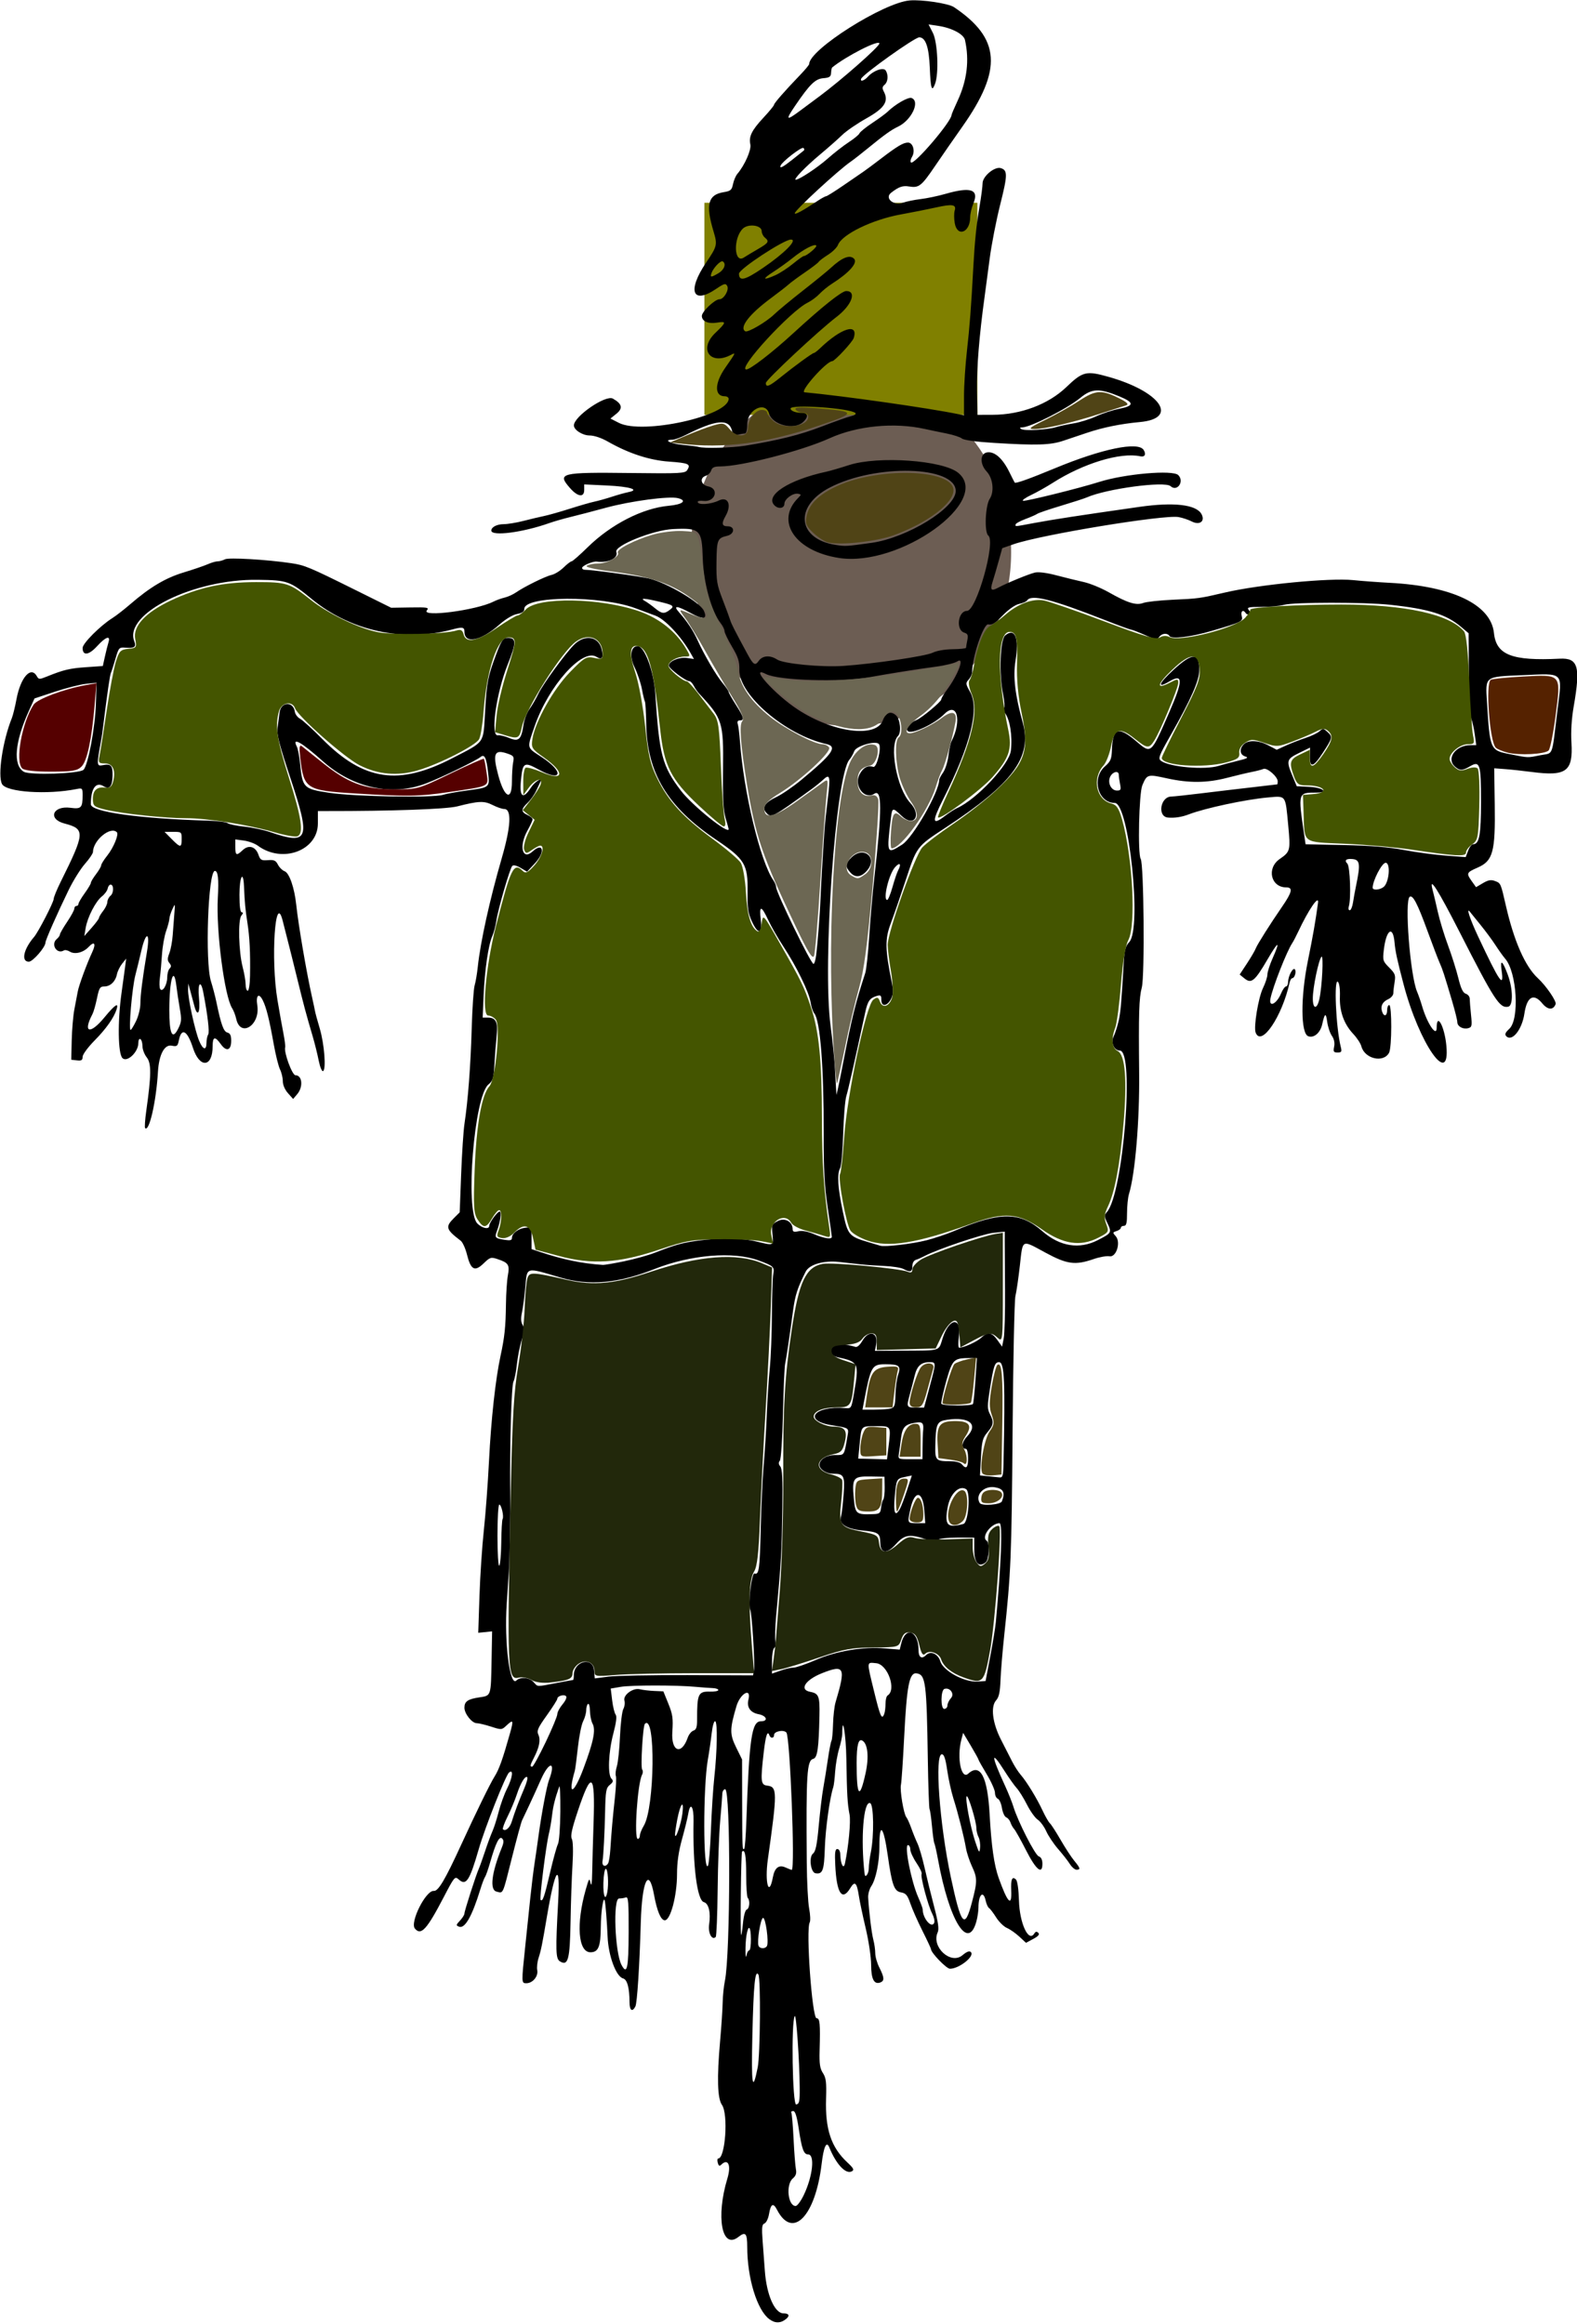
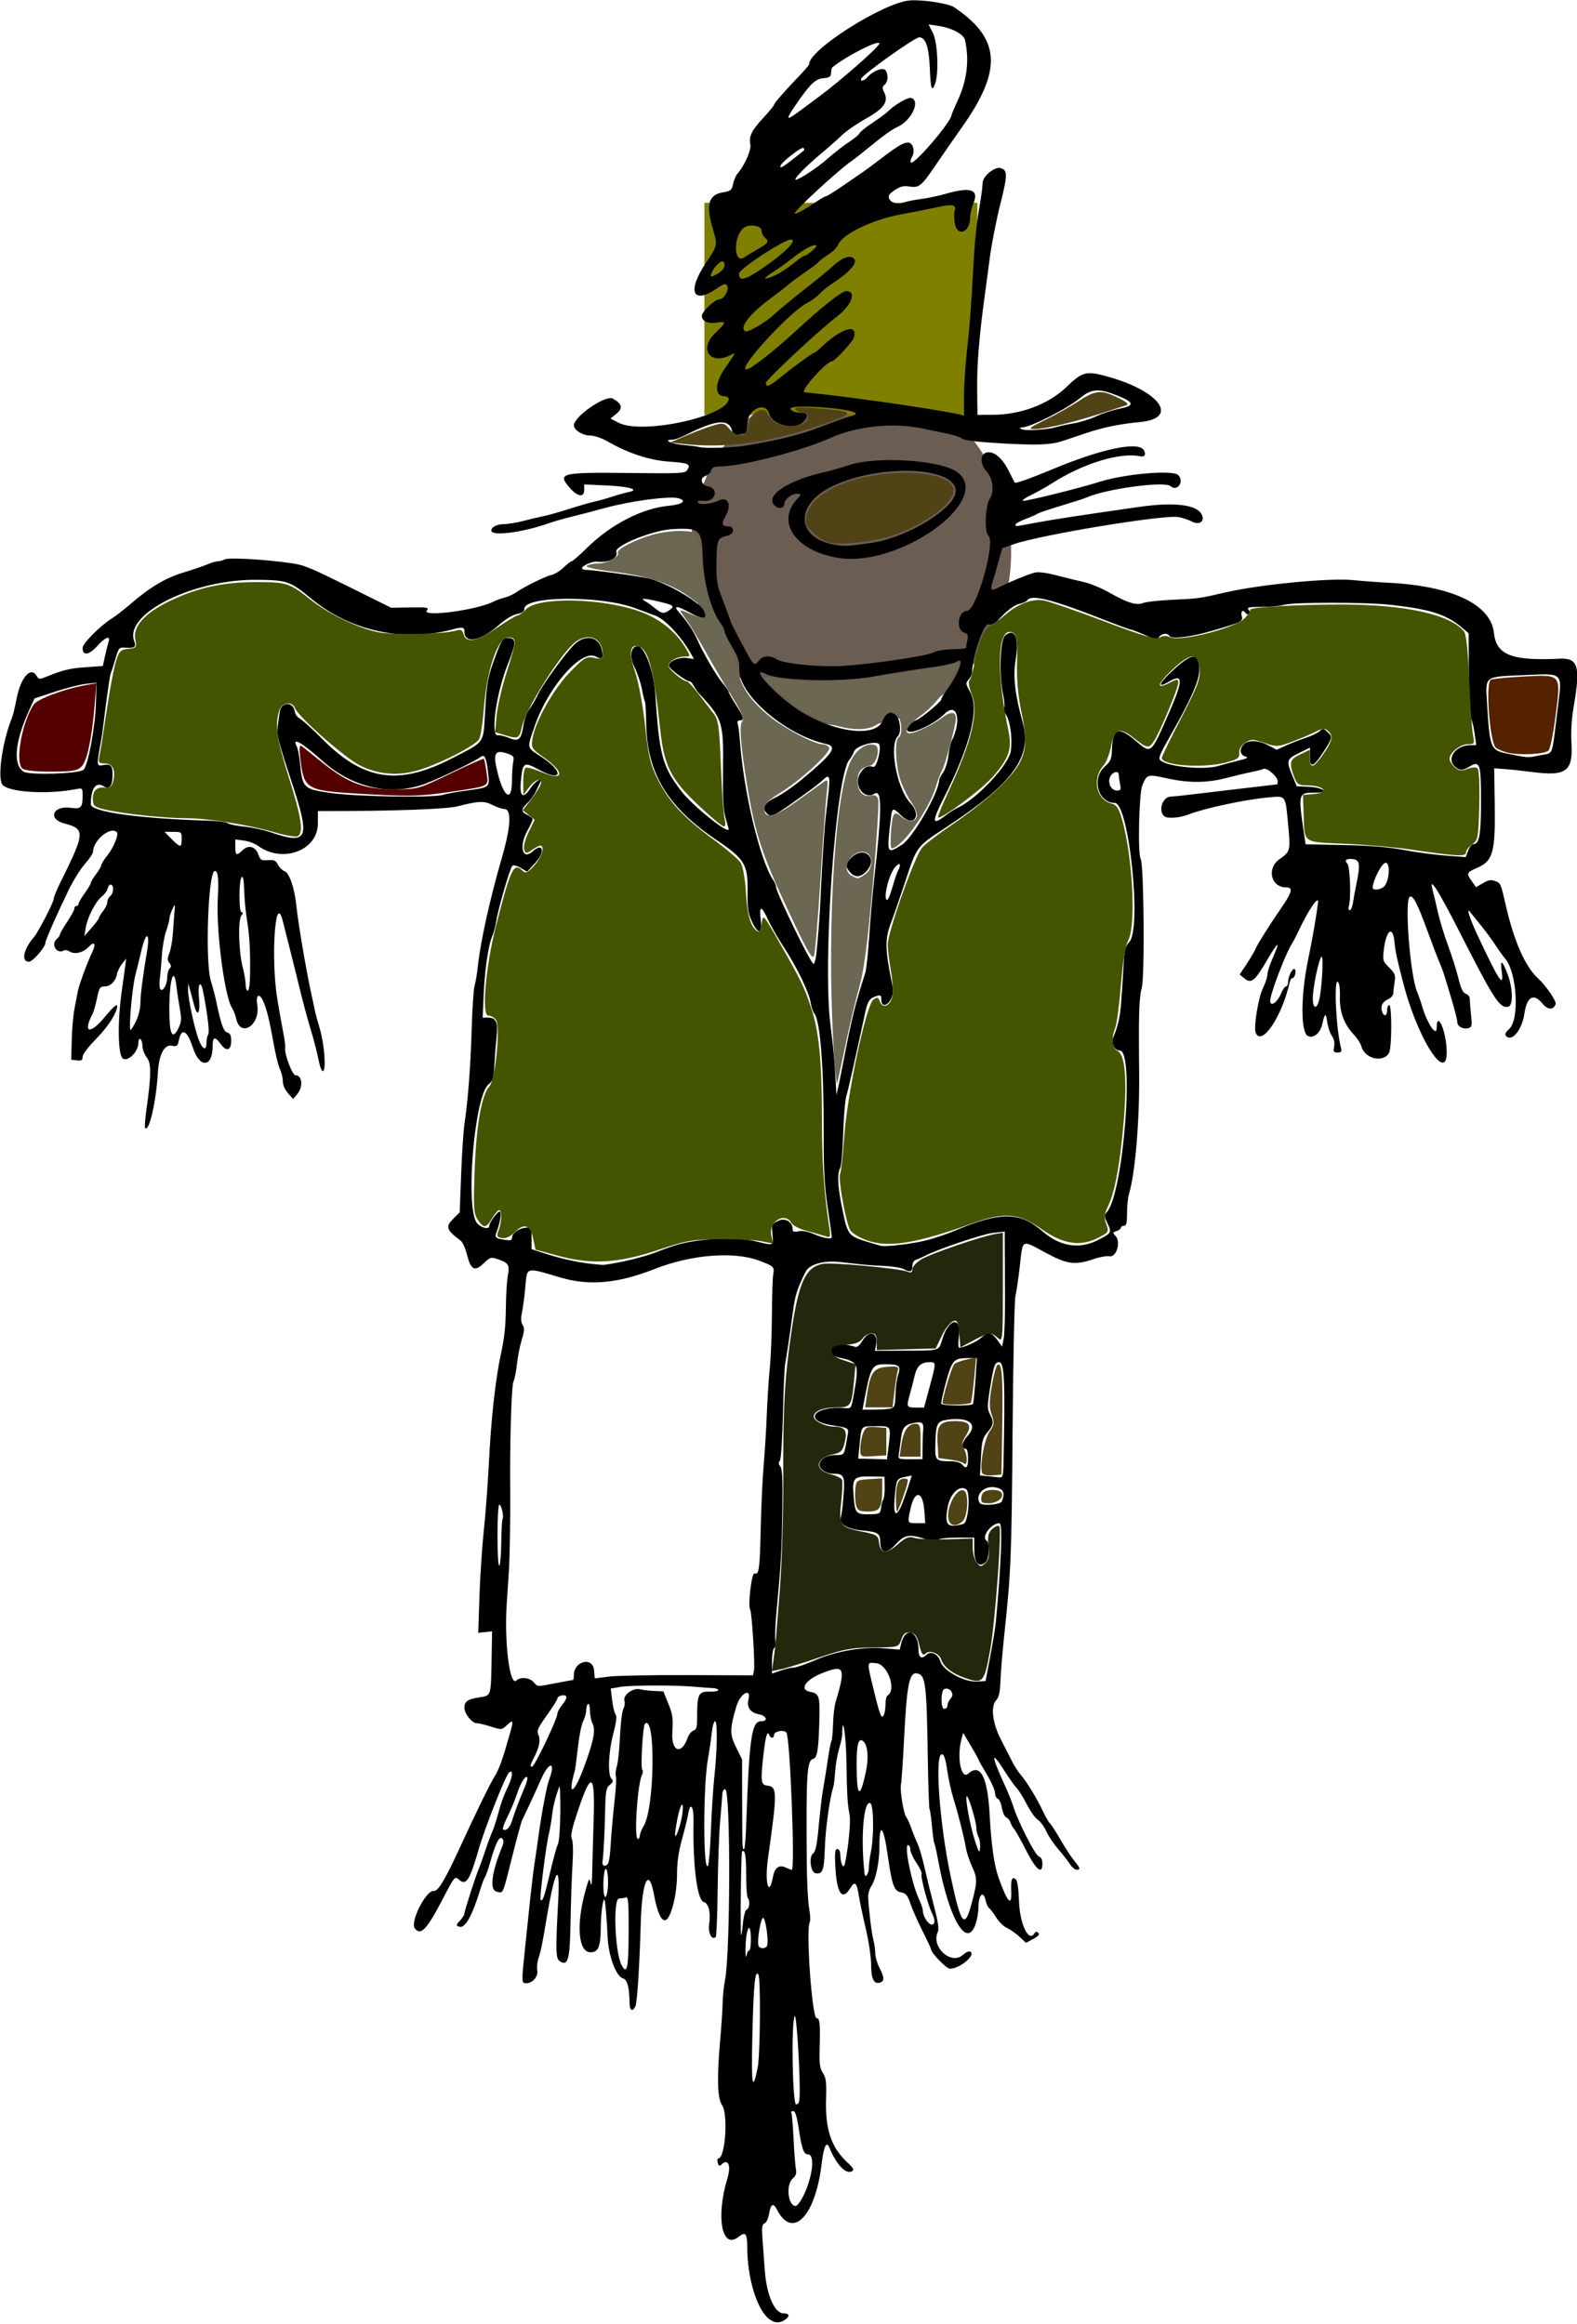
<svg xmlns="http://www.w3.org/2000/svg" xmlns:ns1="http://sodipodi.sourceforge.net/DTD/sodipodi-0.dtd" xmlns:ns2="http://www.inkscape.org/namespaces/inkscape" height="1126" viewBox="0 0 764 1126" width="764" version="1.1" id="svg4" ns1:docname="Scarecrow2color+281121.svg" ns2:version="0.92.4 (5da689c313, 2019-01-14)">
  <defs id="defs8" />
  <ns1:namedview pagecolor="#ffffff" bordercolor="#666666" borderopacity="1" objecttolerance="10" gridtolerance="10" guidetolerance="10" ns2:pageopacity="0" ns2:pageshadow="2" ns2:window-width="1920" ns2:window-height="1017" id="namedview6" showgrid="false" ns2:zoom="0.75310835" ns2:cx="382" ns2:cy="563" ns2:window-x="-8" ns2:window-y="-8" ns2:window-maximized="1" ns2:current-layer="svg4" />
  <ellipse style="fill:#6c5d53;stroke-width:1.128" id="path3771" cx="412.236" cy="267.634" rx="77.623" ry="84.241" />
  <rect style="fill:#808000" id="rect3773" width="132.255" height="102.759" x="341.252" y="98.259" />
  <path d="m372.71 1123.8c-5.957-4.424-10.696-19.932-10.706-35.038-0.004-6.616-0.821-7.528-4.294-4.795-7.997 6.29-10.98-9.632-5.314-28.361 1.954-6.457 0.321-9.97-3.062-6.587-0.755 0.755-1.224 0.463-1.606-1-0.297-1.136-0.205-2.066 0.206-2.066 3.473 0 4.974-21.532 1.814-26.012-2.191-3.107-2.473-13.058-0.877-30.988 0.612-6.875 1.165-15.2 1.23-18.5s0.544-8.019 1.066-10.486c2.71-12.8 2.85-92.96 0.15-92.96-0.727 0-1.351 1.012-1.386 2.25s-0.503 7.2-1.041 13.25c-0.538 6.05-1.084 20.987-1.214 33.194-0.13 12.206-0.55 22.508-0.935 22.892-1.838 1.838-3.812-1.971-3.186-6.148 0.847-5.646-0.216-10.114-2.55-10.725-3.271-0.855-5.423-17.771-5.008-39.367 0.134-6.977-1.566-9.409-2.534-3.624-0.347 2.078-1.72 7.688-3.05 12.466-1.658 5.956-2.419 11.275-2.419 16.912 0 10.475-3.153 22.4-5.922 22.4-1.908 0-3.76-4.397-5.234-12.42-2.518-13.715-5.817-6.795-6.398 13.42-0.61 21.217-1.757 39.073-2.618 40.75-1.495 2.912-2.828 1.973-2.839-2-0.021-6.992-1.114-11.05-3.12-11.574-3.388-0.886-7.115-10.914-7.504-20.192-0.3-7.17-0.995-15.985-1.378-17.484-0.657-2.574-1.861 5.388-1.917 12.679-0.074 9.653-1.161 12.321-5.019 12.321-5.987 0-7.007-13.79-2.251-30.449 1.576-5.522 1.744-5.738 2.331-3 0.393 1.833 0.682-0.078 0.763-5.051 0.071-4.4 0.377-15.425 0.679-24.5 0.798-23.999-0.995-25.307-7.599-5.545-2.945 8.813-3.682 12.221-2.94 13.607 0.601 1.123 0.728 6.085 0.324 12.643-0.366 5.937-0.793 18.4-0.948 27.696-0.304 18.186-1.202 21.48-5.177 18.973-2.005-1.264-2.113-5.062-0.82-28.874 1.084-19.978-1.439-16.531-5.489 7.5-2.18 12.936-2.853 16.26-3.98 19.675-0.631 1.911-0.928 4.618-0.661 6.016 0.57 2.98-2.22 6.31-5.28 6.31-2.406 0-2.408-0.046-0.526-18 0.778-7.425 1.884-18 2.457-23.5 0.573-5.5 1.488-12.925 2.033-16.5s1.42-9.65 1.943-13.5c1.468-10.793 3.959-24.021 5.08-26.97 3.469-9.123 0.119-9.364-3.902-0.28-1.765 3.987-4.381 9.725-5.812 12.75s-2.947 6.23-3.368 7.123c-0.421 0.892-2.609 8.967-4.862 17.943-4.651 18.523-4.132 17.38-7.498 16.535-3.395-0.852-2.408-9.044 2.571-21.337 0.994-2.455 1.031-3.516 0.15-4.396-1.359-1.359-3.09 2.101-5.823 11.632-0.946 3.3-2.053 6.45-2.459 7-0.406 0.55-1.429 3.25-2.273 6-4.012 13.077-7.485 19.185-10.296 18.107-1.566-0.601-1.527-0.861 0.433-2.947 1.182-1.259 2.15-2.796 2.15-3.417 0-1.232 5.549-18.514 6.981-21.742 0.488-1.1 1.854-4.925 3.035-8.5s2.781-7.908 3.556-9.63c0.774-1.721 2.139-5.996 3.034-9.5 0.895-3.504 2.699-8.493 4.01-11.087 2.718-5.378 3.276-9.769 1.002-7.881-1.669 1.385-11.656 26.636-14.672 37.098-4.443 15.409-6.127 17.956-9.721 14.703-1.826-1.653-2.079-1.353-7.23 8.542-8.211 15.776-11.02 18.839-13.991 15.26-2.515-3.031 5.35-18.656 9.179-18.234 2.129 0.235 5.47-5.406 13.252-22.373 7.075-15.426 14.041-29.672 16.132-32.995 2.222-3.53 3.895-8.19 7.414-20.653 1.935-6.853 1.758-7.292-1.648-4.092-2.246 2.11-2.409 2.121-7.429 0.5-2.82-0.91-5.95-1.66-6.94-1.66-2.32 0-5.96-4.59-5.96-7.51 0-3.037 1.638-4.172 7.217-5.003 5.769-0.859 5.609-0.374 5.936-17.985l0.26-14-3.359 0.341-3.359 0.341 0.595-17.841c0.327-9.813 1.28-24.141 2.117-31.841 0.837-7.7 1.96-22.775 2.496-33.5 1.009-20.179 3.152-39.725 5.593-51 1.97-9.102 2.493-14.081 2.623-25 0.062-5.225 0.481-11.525 0.931-14 0.931-5.124 0.299-6.122-4.988-7.882-3.225-1.074-3.646-0.944-6.78 2.094-4.287 4.155-6.198 3.135-8.044-4.295-0.74-2.979-2.109-5.998-3.041-6.707-7.141-5.433-7.535-6.717-3.343-10.909l2.853-2.853 0.705-18.474c0.388-10.161 1.115-21.174 1.615-24.474 1.692-11.143 2.972-28.017 3.494-46.054 0.286-9.87 0.925-19.296 1.421-20.946 0.496-1.65 1.183-5.7 1.528-9 1.245-11.922 5.823-32.703 11.566-52.5 4.529-15.612 4.951-24 1.208-24-1.001 0-3.52-0.867-5.598-1.926-4.099-2.09-6.747-1.986-17.145 0.671-5.282 1.35-32.044 2.307-63.25 2.261h-4.25v6.015c0 13.141-17.224 19.534-29.057 10.785-1.45-1.072-4.505-2.199-6.789-2.506l-4.15-0.55v3.632c0 4.193 0.532 4.42 3.6 1.537 2.888-2.713 6.212-1.742 7.593 2.219 0.906 2.599 1.434 2.903 4.61 2.656 2.952-0.23 3.808 0.155 4.838 2.178 0.688 1.352 2.151 2.791 3.251 3.198 2.262 0.837 4.745 8.004 5.615 16.213 1.059 9.987 5.015 33.08 7.731 45.132 0.62 2.75 1.241 5.675 1.38 6.5 0.139 0.825 1.163 4.573 2.276 8.329 2.228 7.519 3.188 19.88 1.606 20.671-0.552 0.276-1.493-1.994-2.1-5.07-0.605-3.063-1.884-8.238-2.842-11.5-3.396-11.565-4.337-15.075-7.487-27.93-1.752-7.15-3.829-15.475-4.616-18.5-0.787-3.025-1.907-7.426-2.49-9.78-3.655-14.769-5.874 18.537-2.554 38.33 0.918 5.473 2.199 12.651 2.848 15.951 0.648 3.3 1.05 6.428 0.893 6.95-0.719 2.39 3.381 13.55 4.978 13.55 3.305 0 3.842 5.628 0.873 9.139l-1.997 2.361-2.503-2.806c-1.49-1.67-2.5-4.02-2.5-5.81 0-1.647-0.606-4.209-1.346-5.694-0.74-1.485-2.109-6.975-3.042-12.2-2.175-12.178-3.58-17.812-5.31-21.283-1.911-3.835-3.443-2.454-2.667 2.402 1.537 9.612-8.162 15.864-10.202 6.576-0.382-1.741-1.278-4.073-1.991-5.181-3.693-5.745-7.812-37.501-6.929-53.431 0.52-9.26 0.1-13.08-1.42-13.08-3.295 0-4.859 44.123-1.897 53.5 0.869 2.75 2.048 7.25 2.619 10 2.296 11.042 3.485 14.345 5.335 14.829 1.353 0.354 1.849 1.419 1.849 3.97 0 4.699-2.321 5.463-5.032 1.655-2.84-3.99-3.96-3.71-3.96 0.99 0 10.314-6.287 10.854-9.533 0.819-2.757-8.523-5.564-10.026-6.838-3.659-0.566 2.828-0.916 3.088-3.462 2.579-3.513-0.702-6.177 4.346-6.66 12.618-0.839 14.372-4.232 29.307-6.209 27.33-0.305-0.305-0.06-4.059 0.544-8.343 2.461-17.449 2.513-23.021 0.242-25.909-1.145-1.46-2.083-3.91-2.083-5.46 0-1.543-0.45-3.084-1-3.424-0.567-0.35-1 0.484-1 1.925 0 4.363-5.435 9.514-7.69 7.287-2.188-2.161-2.401-17.742-0.435-31.712 0.658-4.675 1.431-10.3 1.717-12.5l0.52-4-1.975 2.468c-1.086 1.357-2.214 3.666-2.507 5.13-0.699 3.49-3.201 5.9-6.132 5.9-2.066 0-2.504 0.71-3.541 5.75-0.651 3.163-1.632 6.6-2.181 7.639-4.808 9.104-1.212 10.11 5.784 1.618 5.117-6.21 7.045-7.496 5.918-3.946-1.305 4.112-5.098 9.479-10.73 15.185-3.2 3.242-5.75 6.725-5.75 7.856 0 1.625-0.549 1.968-2.75 1.714l-2.75-0.32 0.23-9.5c0.127-5.225 0.712-11.975 1.3-15s1.315-6.85 1.615-8.5c0.558-3.075 4.361-13.421 7.089-19.286 1.881-4.044 0.943-5.317-1.772-2.404-2.586 2.776-6.727 3.817-9.153 2.302-1.039-0.649-2.325-0.911-2.858-0.582-3.403 2.1-6.557-2.95-3.45-5.53 0.825-0.685 1.5-1.657 1.5-2.162 0-0.504 1.575-3.256 3.5-6.114 1.925-2.858 3.5-5.766 3.5-6.461 0-0.69 0.45-1.26 1-1.26s1-0.454 1-1.009c0-0.555 1.35-2.872 3-5.15 1.65-2.278 3-4.554 3-5.058 0-0.504 1.125-2.392 2.5-4.194 1.375-1.803 2.5-3.736 2.5-4.296 0-0.56 1.325-2.686 2.945-4.724 3.056-3.845 5.699-10.259 4.656-11.301-3.084-3.084-11.502 3.877-11.582 9.579-0.01 0.741-1.763 3.328-3.894 5.749-2.131 2.421-5.68 8.115-7.886 12.653-5.557 11.43-11.239 24.31-11.239 25.48 0 2.22-6.112 9.27-8.038 9.27-3.871 0-2.595-6.047 2.533-12 2.05-2.38 9.506-16.86 9.506-18.45 0-0.796 1.519-4.508 3.376-8.247 11.855-23.873 11.967-25.608 1.822-28.274-8.23-2.163-5.693-8.747 2.93-7.603 5.226 0.69 5.872 0.01 5.872-6.14 0-3.37-0.139-3.51-2.887-2.96-14.28 2.85-34.042 1.54-36.153-2.41-2.195-4.1 0.312-20.95 4.747-31.92 0.556-1.375 1.566-5.486 2.244-9.136 1.978-10.649 7.012-16.327 9.9-11.167 0.876 1.565 1.25 1.576 4.8 0.142 8.139-3.288 11.109-3.998 18.994-4.544l8.144-0.564 1.022-4.616c0.562-2.539 1.337-5.628 1.723-6.866 1.111-3.566-1.318-2.738-5.552 1.894-4.016 4.39-6.981 4.73-6.981 0.81 0-2.19 8.579-10.79 14.426-14.46 1.754-1.1 5.638-4.113 8.631-6.696 9.648-8.325 17.063-12.736 25.943-15.433 4.675-1.42 9.918-3.209 11.651-3.976 1.733-0.767 3.9-1.395 4.816-1.395 0.916 0 2.481-0.437 3.478-0.971 1.806-0.967 20.207 0.102 32.055 1.863 6.627 0.984 8.637 1.822 31 12.922l17.5 8.686 9.288-0.148c8.31-0.132 9.152 0.016 8 1.413-2.856 3.461 23.993-0.061 32.212-4.226 1.375-0.697 3.823-1.583 5.439-1.969 1.616-0.386 4.091-1.503 5.5-2.482 4.02-2.793 14.282-7.844 17.291-8.511 1.501-0.333 4.104-1.949 5.785-3.591s3.429-2.986 3.888-2.986c0.458 0 3.958-3.069 7.777-6.821 11.307-11.107 26.61-18.943 39.242-20.094 6.808-0.62 9.135-2.531 4.499-3.695-4.346-1.091-22.956 1.386-34.919 4.647-6.05 1.649-13.729 3.656-17.064 4.459-3.335 0.803-8.016 2.149-10.403 2.991-12.88 4.56-28.03 6.5-28.03 3.61 0-1.688 2.688-3.09 5.95-3.104 1.952-0.009 6.25-0.712 9.55-1.564 3.3-0.851 7.8-1.919 10-2.372 2.2-0.453 7.825-2.046 12.5-3.539 4.675-1.493 10.075-3.049 12-3.456 1.925-0.407 5.75-1.478 8.5-2.38 2.75-0.901 6.303-1.897 7.895-2.211 5.767-1.141 0.796-2.693-10.311-3.22l-11.08-0.52v2.642c0 3.815-3.103 3.428-6.865-0.858-6.389-7.277-4.664-7.71 29.099-7.313 24.675 0.29 26.679 0.183 27.716-1.478 1.782-2.855 0.662-3.366-8.85-4.042-9.549-0.678-19.589-3.971-29.722-9.748-3.07-1.75-6.58-2.92-8.75-2.92-3.43 0-7.63-2.68-7.63-4.87 0-4.368 15.409-14.957 18.901-12.988 4.452 2.509 4.96 4.697 1.702 7.325l-2.897 2.337 4.107 2.095c11.419 5.826 53.069-3.304 53.171-11.655 0.008-0.688-0.869-1.25-1.95-1.25-5.035 0-4.893-6.357 0.307-13.808 5.113-7.326 5.22-7.563 2.845-6.292-10.062 5.385-15.923-2.663-7.686-10.555 5.446-5.218 5.542-5.776 0.859-5.016-4.3 0.71-7.36-0.65-7.36-3.25 0-2.1 6.3-8.07 8.51-8.07 2.172 0 4.828-4.571 3.762-6.475-0.77-1.375-1.468-1.188-5.33 1.428-11.543 7.821-14.157 0.988-4.871-12.732 5.384-7.955 5.538-8.614 3.554-15.22-3.876-12.904-2.642-17.662 4.896-18.888 3.415-0.555 3.982-1.041 4.57-3.914 0.369-1.804 1.327-4.049 2.128-4.989 3.527-4.137 6.841-11.65 6.274-14.228-0.84-3.823 0.638-6.837 6.376-13.006 2.801-3.011 5.101-5.817 5.11-6.235 0.018-0.781 5.276-6.786 12.768-14.581 2.337-2.432 4.25-4.75 4.25-5.15 0-6.981 36.009-29.765 48.705-30.818 5.933-0.492 18.735 1.44 21.404 3.23 22.623 15.174 23.659 30.233 3.994 58.079-3.884 5.5-9.811 14.05-13.171 19-6.586 9.703-7.771 10.629-12.576 9.836-3.08-0.508-4.989 0.167-8.706 3.081-3.245 2.544 1.219 6.386 5.609 4.829 1.783-0.633 5.716-1.441 8.741-1.797 3.025-0.356 8.473-1.502 12.108-2.548 12.203-3.51 16.261-2.112 13.442 4.634-0.85 2.036-1.55 5.036-1.55 6.656 0 7.511-6.301 9.911-7.493 2.854-0.368-2.177-0.376-4.879-0.019-6.005 0.944-2.975-1.063-3.318-9.032-1.545-3.826 0.852-11.56 2.388-17.187 3.413-13.738 2.504-28.383 9.633-30.335 14.766-0.471 1.24-2.637 3.377-4.812 4.751-2.175 1.373-4.221 2.928-4.547 3.455-0.326 0.527-3.3 2.806-6.608 5.065s-6.867 4.883-7.907 5.832c-1.04 0.949-4.933 3.976-8.65 6.726-10.381 7.68-15.391 14.158-12.386 16.015 1.208 0.747 10.154-4.473 13.976-8.155 1.925-1.854 8.238-7.082 14.028-11.616 5.79-4.534 11.828-9.451 13.417-10.927 5.464-5.073 9.243-6.566 11.297-4.463 1.921 1.967-2.36 6.799-10.755 12.138-1.932 1.229-4.632 3.432-6 4.897s-3.95 3.377-5.738 4.252c-8.4 4.11-34.34 32.36-29.7 32.36 1.921 0 12.553-8.2 22.635-17.457 14.18-13.03 23.6-20.54 25.75-20.54 5.262 0 2.678 6.917-4.684 12.537-8.63 6.58-34.25 30.53-34.25 32.01 0 2.339 1.592 1.716 7.211-2.818 6.76-5.45 15.39-11.73 16.13-11.73 0.314 0 1.624-1.012 2.911-2.25 10.256-9.858 18.692-12.443 16.331-5.004-0.64 2-9.22 11.25-10.45 11.25-2.782 0-15.947 14.828-13.381 15.071 19.364 1.835 59.892 7.6 74.5 10.598l2.75 0.564v-9.373c0-5.155 0.641-14.995 1.424-21.867 1.302-11.421 2.062-21.398 3.085-40.494 0.665-12.421 1.525-20.813 3.021-29.5 0.805-4.675 1.465-9.715 1.467-11.199 0.004-3.406 5.895-8.287 8.863-7.345 3.326 1.056 3.283 3.325-0.339 17.737-1.929 7.676-4.219 19.435-5.088 26.131-0.869 6.697-1.987 15.101-2.484 18.676-2.515 18.101-3.86 34.679-3.671 45.25l0.21 11.75 7.506-0.025c13.519-0.044 26.854-5.068 35.559-13.396 8.015-7.668 9.66-8.061 20.66-4.938 25.033 7.107 33.979 20.078 15.066 21.845-9.523 0.89-17.928 2.602-25.81 5.257-3.283 1.106-8.444 2.838-11.469 3.849-6.211 2.076-12.906 2.277-33.5 1.007-8.615-0.531-14.577-1.349-15.5-2.125-0.825-0.694-4.2-1.796-7.5-2.449-3.3-0.653-8.025-1.637-10.5-2.186-14.863-3.299-32.792-1.543-46.158 4.521-13.54 6.14-42.7 13.64-53.03 13.64-2.774 0-3.837 0.482-4.303 1.949-0.34 1.072-1.496 2.227-2.567 2.567-3.163 1.004-2.447 4.434 1.072 5.138 5.58 1.116 3.434 7.771-2.271 7.043-1.512-0.193-2.75 0.021-2.75 0.476 0 1.655 6.275 1.262 10.168-0.636 4.519-2.205 6.422 2.058 3.332 7.463-2.087 3.651-1.817 5 1 5 3.648 0 3.446 3.736-0.25 4.619-4.708 1.125-5.016 1.882-5.152 12.66-0.116 9.208 0.178 11.015 2.965 18.222 1.702 4.4 3.361 8.9 3.688 10 0.532 1.79 2.158 4.987 8.363 16.438 2.864 5.286 3.693 5.783 5.453 3.271 1.826-2.607 5.5-2.868 8.91-0.633 3.108 2.037 21.451 3.807 32.024 3.09 14.593-0.989 39.95-4.731 43.288-6.389 1.95-0.968 5.918-1.662 9.75-1.705 3.554-0.04 6.462-0.354 6.462-0.697 0-0.344 0.272-1.986 0.605-3.649 0.497-2.485 0.23-3.143-1.498-3.692-4.18-1.33-3.01-10.54 1.35-10.54 4.574 0 14.051-33.542 10.313-36.5-1.989-1.574-1.468-14.495 0.718-17.832 2.275-3.472 1.541-9.949-1.493-13.18-3.451-3.674-3.241-8.902 0.376-9.316 3.591-0.411 7.404 3.037 10.627 9.611 1.272 2.594 2.436 4.871 2.586 5.059 0.441 0.552 7.118-1.834 19.482-6.96 22.786-9.449 40.312-13.072 42.96-8.881 1.346 2.13 0.588 3.57-1.627 3.09-9.55-2.067-27.609 3.415-42.392 12.868-3.025 1.934-7.75 4.589-10.5 5.9-2.75 1.31-4.505 2.568-3.9 2.796 1.082 0.406 27.13-6.045 36.9-9.139 12.414-3.932 35.67-5.944 38.3-3.314 3.088 3.088-0.52 8.268-3.734 5.36-2.812-2.545-31.141 1.264-40.566 5.454-1.1 0.489-6.725 2.309-12.5 4.044s-10.95 3.494-11.5 3.908c-0.55 0.414-3.138 1.552-5.75 2.53-2.612 0.977-4.75 2.165-4.75 2.64 0 1.063-1.03 1.145 9-0.717 9.546-1.773 21.558-3.615 51-7.821 16.738-2.391 27.583-1.114 30.075 3.542 1.846 3.45-0.915 5.512-4.735 3.536-1.6-0.827-4.468-1.787-6.374-2.134-6.997-1.27-66.796 8.578-79.954 13.167l-5.489 1.915-1.789 6.438c-0.984 3.541-2.268 7.934-2.853 9.763-1.334 4.17-0.757 4.762 2.801 2.872 4.312-2.291 14.483-6.475 17.626-7.25 1.733-0.428 5.75 0.084 10.5 1.336 4.231 1.116 10.168 2.572 13.193 3.235 3.025 0.664 8.488 2.905 12.141 4.98 9.049 5.143 13.287 6.457 16.668 5.171 1.48-0.563 7.866-1.263 14.191-1.555 12.829-0.593 12.928-0.606 25.5-3.526 16.664-3.87 50.578-7.151 62-5.998 4.4 0.444 12.317 1.032 17.592 1.307 30.559 1.592 49.209 10.552 50.646 24.329 1.109 10.641 8.689 13.597 31.895 12.438 8.887-0.444 10.12 3.769 6.756 23.085-1.037 5.953-1.431 12.21-1.107 17.553 0.849 13.987-2.465 16.46-19.121 14.276-4.213-0.552-10.053-1.183-12.978-1.401l-5.317-0.397 0.255 17.61c0.331 22.858-0.851 27.244-8.216 30.477-5.521 2.424-5.664 2.756-2.873 6.676l2.031 2.852 3.342-1.972c2.593-1.53 3.911-1.755 5.883-1.005 2.752 1.046 2.737 1.013 5.267 12.081 3.896 17.042 9.331 29.351 15.447 34.983 3.996 3.68 9.145 11.194 8.616 12.573-1.164 3.034-3.82 2.87-6.51-0.403-4.168-5.07-7.405-3.194-8.616 4.994-1.151 7.786-5.955 13.789-8.777 10.967-0.869-0.869-0.51-1.747 1.462-3.576 5.041-4.674 3.687-27.463-2.022-34.022-0.965-1.109-3.064-4.041-4.664-6.516s-4.927-6.975-7.394-10-4.623-5.688-4.791-5.917c-2.266-3.091-0.316 3.018 3.687 11.552 10.48 22.342 12.737 25.616 11.452 16.615-0.817-5.724 0.457-4.837 3.01 2.097 2.529 6.868 2.638 14.967 0.206 15.461-4.154 0.844-6.662-3.009-23.631-36.307-10.379-20.367-14.903-27.452-13.048-20.436 0.5 1.89 1.651 6.752 2.559 10.806 0.908 4.054 3.13 11.351 4.939 16.216 1.809 4.865 4.06 11.994 5.003 15.843 1.241 5.066 2.24 7.165 3.616 7.602 1.046 0.332 1.901 1.407 1.901 2.389 0 0.982 0.282 4.484 0.627 7.783 0.567 5.421 0.436 6.047-1.358 6.516-2.57 0.67-5.28-0.86-5.28-2.96 0-0.904-1.139-5.494-2.53-10.2-3.898-13.182-4.597-15.328-6.047-18.557-0.741-1.65-3.39-8.593-5.887-15.429-4.84-13.249-7.041-17.495-8.579-16.544-2.627 1.623 0.175 38.018 3.539 45.973 0.698 1.65 1.791 4.8 2.43 7 2.44 8.401 7.074 15.318 7.074 10.559 0-7.742 3.828-0.71 4.7 8.635 1.935 20.721-13.154-0.902-20.72-29.694-3.14-11.949-4.002-15.943-4.388-20.322-0.746-8.478-4.039-6.24-5.187 3.524-0.605 5.144-0.475 5.574 2.602 8.652 2.84 2.84 3.163 3.694 2.626 6.942-0.337 2.037-0.617 4.501-0.623 5.475-0.006 0.974-1.111 2.273-2.456 2.885-2.821 1.286-3.852 3.333-3.01 5.984 0.86 2.7 2.46 2.28 2.46-0.64 0-1.375 0.45-2.5 1-2.5 1.358 0 1.304 20.563-0.061 23.114-2.723 5.088-11.855 2.97-13.428-3.114-0.355-1.375-2.125-4.075-3.933-6-4.524-4.819-6.72-10.994-6.461-18.173 0.124-3.436-0.273-6.382-0.953-7.061-2.047-2.047-0.992 22.109 1.379 31.554 0.579 2.308 0.362 2.681-1.561 2.681-1.923 0-2.154-0.397-1.663-2.855 0.368-1.841-0.025-3.705-1.107-5.25-0.923-1.317-1.946-4.42-2.273-6.895-0.588-4.449-1.199-4.122-2.383 1.275-0.921 4.198-4.015 6.861-6.785 5.838-3.659-1.35-3.744-18.892-0.177-36.479 2.514-12.396 3.637-18.821 4.92-28.135 0.588-4.269-4.593 3.274-9.617 14-1.03 2.2-2.323 4.675-2.873 5.5-2.671 4.011-9.368 21.056-10.545 26.838-0.924 4.542 2.979 2.697 5.117-2.419 0.78-1.88 1.87-3.42 2.41-3.42 0.543 0 1.002-1.012 1.022-2.25 0.046-2.951 2.486-7.334 3.325-5.975 0.751 1.215-0.212 4.225-1.351 4.225-0.427 0-1.004 1.012-1.281 2.25-3.705 16.517-13.701 31.198-16.419 24.114-1.048-2.731 1.287-16.899 3.558-21.59 1.173-2.423 2.133-5.376 2.133-6.561s1.125-4.7 2.5-7.809c3.939-8.908 2.895-8.659-2.507 0.596-6.076 10.41-7.771 11.81-11.067 9.141l-2.361-1.912 3.536-5.365c1.945-2.95 3.856-6.225 4.248-7.276 0.696-1.868 7.063-11.958 12.764-20.228 4.88-7.079 5.376-9.361 2.038-9.361-7.502 0-9.651-9.292-3.182-13.76 5.136-3.547 5.275-4.102 4.107-16.43-1.409-14.87-0.903-14.193-9.98-13.37-10.732 0.972-30.351 5.165-38.095 8.141-3.479 1.337-6.946 1.872-10.203 1.574-5.211-0.476-3.652-10.124 1.644-10.175 1.132-0.011 7.684-0.714 14.559-1.562 6.875-0.848 17.9-2.155 24.5-2.905 6.6-0.75 12.112-1.397 12.25-1.438 0.138-0.041 0.25-0.689 0.25-1.439 0-2.283-5.17-6.793-6.926-6.042-0.866 0.371-3.374 1.024-5.574 1.452-2.2 0.428-7.6 1.712-12 2.854-9.806 2.545-18.433 2.617-29.214 0.245-9.363-2.06-9.611-1.989-11.883 3.39-1.621 3.837-2.275 33.244-0.793 35.642 1.539 2.491 2.01 56.787 0.54 62.325-1.351 5.09-1.577 12.431-1.282 41.498 0.235 23.07-1.926 48.739-4.93 58.571-0.516 1.689-0.938 5.852-0.938 9.25 0 4.826-0.329 6.179-1.5 6.179-0.825 0-1.5 0.42-1.5 0.933 0 0.513-0.933 1.229-2.073 1.591-1.933 0.614-1.963 0.78-0.435 2.468 2.637 2.914 0.313 10.396-3.03 9.757-1.323-0.253-4.78 0.361-7.684 1.363-8.899 3.074-12.804 2.552-23.278-3.111-11.814-6.387-10.94-6.827-12.421 6.25-0.7 6.188-1.672 12.843-2.159 14.79-0.487 1.947-1.106 31.647-1.375 66-0.473 60.34-0.792 68.084-4.053 98.46-0.826 7.7-1.634 17.464-1.795 21.697-0.219 5.759-0.753 8.206-2.122 9.719-2.761 3.051-1.76 11.078 2.385 19.119 1.833 3.556 4.238 8.265 5.345 10.465 1.106 2.2 2.986 5.125 4.178 6.5 2.944 3.397 7.852 11.439 10.682 17.5 1.284 2.75 2.843 5.45 3.465 6 0.622 0.55 2.947 4.15 5.167 8s5.198 8.412 6.619 10.137c2.971 3.608 3.162 4.363 1.106 4.363-0.812 0-2.259-1.238-3.215-2.75-0.956-1.512-3.503-4.775-5.661-7.25s-4.759-6.359-5.78-8.631c-1.021-2.272-2.881-4.803-4.135-5.624-1.253-0.821-3.594-4.092-5.2-7.268-1.607-3.176-3.847-6.782-4.977-8.013s-3.798-4.989-5.928-8.351c-6.728-10.62-6.589-7.689 0.35 7.387 1.519 3.3 3.314 7.8 3.988 10 2.215 7.228 10.497 23.435 12.285 24.041 1.147 0.389 1.75 1.629 1.75 3.599 0 5.487-3.108 2.902-7.944-6.607-2.506-4.928-5.09-9.542-5.741-10.253-0.651-0.711-1.456-2.148-1.788-3.194-0.332-1.046-1.253-2.151-2.048-2.456-0.794-0.305-1.73-2.344-2.08-4.531-0.35-2.187-1.258-4.215-2.018-4.507-0.74-0.3-1.36-1.59-1.36-2.88 0-1.29-1.8-5.329-4-8.977s-4-6.849-4-7.115c0-0.266-1.67-3.286-3.711-6.712l-3.711-6.229-0.886 3.407c-2.242 8.624-0.043 19.439 3.331 16.385 5.862-5.305 9.376 1.385 10.391 19.783 0.839 15.206 2.175 24.585 4.38 30.739 4.38 12.224 6.453 14.275 6.076 6.011-0.247-5.403 0.491-7.049 2.334-5.206 0.679 0.679 1.274 4.927 1.414 10.098 0.299 11.065 4.661 20.498 7.416 16.04 0.626-1.013 1.192-1.117 1.951-0.358 0.759 0.759 0.052 1.617-2.438 2.958l-3.507 1.889-3.271-3.029c-1.799-1.666-4.492-3.546-5.984-4.178-1.492-0.632-3.837-2.928-5.21-5.103-1.373-2.175-2.93-4.222-3.46-4.55-0.53-0.328-1.259-1.94-1.62-3.584-1.147-5.224-3.492-2.987-3.503 3.343-0.003 1.742-0.461 4.807-1.017 6.81-4.009 14.432-13.092-0.218-18.545-29.909-0.734-3.997-1.542-7.603-1.796-8.013-0.254-0.41-0.769-4.115-1.146-8.233-0.377-4.118-0.904-7.843-1.172-8.279-0.268-0.435-0.652-11.46-0.854-24.5-0.573-37.035-1.058-40.729-5.429-41.355-3.534-0.506-4.766 5.854-6.037 31.147-0.566 11.275-1.262 21.538-1.547 22.808-0.604 2.691 1.308 14.189 2.624 15.779 0.494 0.597 1.563 2.969 2.375 5.271 0.812 2.302 2.164 5.638 3.005 7.414 0.841 1.776 2.386 7.054 3.433 11.729s3.127 13.159 4.621 18.854c2.006 7.645 2.462 10.915 1.74 12.5-3.21 7.045 6.33 15.861 12.001 11.09 2.09-1.758 3.361-2.234 4.071-1.524 2 1.98-5.65 8.07-10.14 8.07-1.68 0-9.17-7.73-9.17-9.47 0-0.349-1.854-4.323-4.12-8.832-2.27-4.51-4.9-10.45-5.84-13.2-1.439-4.172-2.2-5.083-4.598-5.504-3.31-0.59-4.35-3.48-6.41-18-2-14.11-4.03-16.37-4.03-4.49 0 7.814-1.679 16.139-3.932 19.49-0.924 1.375-1.604 3.85-1.512 5.5 0.388 6.891 1.656 17.236 2.513 20.5 0.506 1.925 0.922 4.867 0.925 6.539 0.003 1.671 0.906 4.804 2.006 6.961 2.394 4.695 2.508 6.368 0.487 7.143-3.035 1.165-4.487-1.586-4.496-8.516-0.005-3.645-1.179-11.578-2.61-17.628-1.43-6.05-2.906-13.027-3.28-15.504-1.032-6.836-1.976-7.73-4.238-4.011-3.963 6.516-6.61 2.416-7.253-11.235-0.287-6.092-0.07-7.75 1.012-7.75 0.819 0 1.406 1.115 1.448 2.75 0.118 4.607 1.569 7.365 2.236 4.25 1.728-8.074 2.886-20.323 2.237-23.655-1.031-5.287-1.271-9.458-1.555-27.075-0.19-11.76-1.947-22.281-1.998-11.962-0.006 1.205-0.69 4.429-1.519 7.163-0.83 2.735-1.689 7.685-1.909 11-0.22 3.315-0.627 6.702-0.904 7.527-1.693 5.049-3.806 20.267-4.093 29.475-0.342 10.951-1.055 12.874-4.549 12.263-2.339-0.409-3.272-7.915-1.184-9.527 1.269-0.98 1.934-4.211 2.777-13.5 0.61-6.716 1.596-14.911 2.192-18.211 0.596-3.3 1.607-9.6 2.247-14 0.64-4.4 1.419-8.422 1.733-8.938 0.313-0.516 0.655-4.15 0.759-8.076s0.649-8.679 1.21-10.562c5.061-16.989 4.393-18.455-6.459-14.159-8.233 3.259-11.293 8.057-5.791 9.078 4.137 0.768 4.654 2.112 4.454 11.589-0.334 15.856-0.977 20.34-2.995 20.868-3.096 0.81-3.487 7.037-3.152 50.2 0.073 9.35 0.593 19.408 1.156 22.351 0.563 2.943 0.689 5.948 0.281 6.678-1.937 3.458 1.144 46.471 3.329 46.471 1.588 0 1.826 2.543 1.461 15.638-0.18 6.462 0.149 8.711 1.598 10.922 1.511 2.306 1.773 4.435 1.524 12.381-0.466 14.877 2.454 23.61 10.354 30.971 2.971 2.769 3.379 3.571 2.162 4.252-2.917 1.632-7.587-3.307-10.952-11.583-1.35-3.32-2.714-0.38-3.708 7.993-3.019 25.433-14.072 36.813-21.606 22.245-1.857-3.591-3.039-2.951-3.894 2.108-0.364 2.154-1.343 4.178-2.176 4.498-1.256 0.482-1.409 1.989-0.892 8.828 0.343 4.536 0.82 10.947 1.061 14.247 0.846 11.586 4.767 20.5 9.018 20.5 2.688 0 3.209 1.169 1.227 2.755-2.639 2.112-5.28 2.142-8.04 0.091zm16.666-60.097c4.392-9.141 5.52-19.75 2.101-19.75-2.089 0-3.024-2.555-4.482-12.25-0.933-6.199-1.724-8.75-2.714-8.75-0.769 0-1.176 0.358-0.906 0.796 0.271 0.438 0.757 6.176 1.081 12.75 0.324 6.574 0.835 13.169 1.135 14.654 0.395 1.955-0.025 3.19-1.522 4.472-3.441 2.947-2.356 13.327 1.393 13.327 0.765 0 2.526-2.362 3.914-5.25zm-1.948-52.267c-0.12-13.315-1.681-35.69-2.408-34.515-1.787 2.891-1.117 43.197 0.712 42.841 1.522-0.296 1.758-1.456 1.696-8.327zm-20.341-9.668c1.232-6.181 1.502-43.053 0.33-44.95-1.6-2.588-2.33 4.689-2.912 29.036-0.592 24.749 0.043 28.658 2.582 15.914zm-62.527-65.348c0.049-14.579-0.175-17.443-1.332-17-0.765 0.294-2.254 0.534-3.309 0.534-3.01 0-2.034 26.178 1.201 32.223 2.668 4.986 3.381 1.723 3.439-15.757zm58.43 8.65c0.467 0 0.826-2.475 0.799-5.5-0.057-6.312-1.232-7.271-2.144-1.75-0.689 4.17-0.629 13.098 0.064 9.5 0.238-1.238 0.815-2.25 1.282-2.25zm8.53-2.028c1.074-1.738-0.632-14.1-1.889-13.682-1.199 0.399-2.959 11.349-2.163 13.46 0.569 1.51 3.168 1.652 4.052 0.222zm-9.758-17.725c1.351-0.45 1.698-4.455 0.49-5.664-0.412-0.413-0.75-5.4-0.75-11.083 0-9.334-0.598-12.735-1.993-11.339-0.506 0.506-0.947 38.539-0.468 40.34 0.146 0.55 0.539-1.889 0.873-5.42 0.354-3.741 1.125-6.593 1.847-6.833zm90.844 6.344c0.298-0.775-0.15-2.745-0.994-4.377-2.021-3.908-5.801-18.095-5.117-19.202 0.295-0.477-0.821-2.877-2.479-5.334-1.65-2.45-3.01-5.41-3.01-6.57 0-1.15-0.51-2.1-1.13-2.1-1.899 0 1.571 17.621 4.99 25.333 1.178 2.658 2.142 5.26 2.142 5.782 0 4.452 4.42 9.56 5.604 6.475zm18.258-9.84c2.679-10.208 2.676-11.695-0.032-17.555-1.194-2.582-2.479-6.495-2.856-8.695-0.961-5.605-3.813-16.899-6.062-24-1.045-3.3-2.407-9.488-3.027-13.75-0.822-5.65-1.527-7.75-2.601-7.75-3.59 0-1.119 33.843 4.344 59.5 5.015 23.55 6.73 25.603 10.234 12.25zm-204.42-14.24c1.537-6.6 3.273-12.9 3.858-14 0.586-1.104 1.109-8.204 1.165-15.842 0.056-7.613-0.191-13.013-0.549-12-2.021 5.721-2.954 9.463-3.461 13.889-0.312 2.724-1.009 6.753-1.549 8.953-1.375 5.604-4.623 31.446-4.026 32.042 1.012 1.012 1.84-1.356 4.562-13.042zm27.772 9.25c0.751-3.966 0.277-11.25-0.732-11.25-0.537 0-1.061 3.038-1.164 6.75-0.178 6.45 0.998 9.242 1.896 4.5zm80.206-7.149c0.875-4.662 2.909-6.229 6.162-4.747 1.385 0.631 2.727 1.147 2.984 1.147 1.693 0-0.808-64.389-2.584-66.529-1.286-1.549-5.976-0.65-5.976 1.145 0 1.724-1.677 1.823-2.28 0.133-0.907-2.539-1.801 0.189-2.741 8.361-1.61 14.006-1.43 15.703 1.704 16.072 4.913 0.579 4.932 2.823 0.295 35.816-1.571 11.18 0.548 18.663 2.436 8.601zm46.473-4.383c-0.015-1.495 0.428-4.967 0.983-7.717 1.626-8.053 1.423-23.173-0.32-23.842-3.235-1.242-4.684 17.386-2.676 34.401 0.264 2.24 2.038-0.264 2.013-2.842zm-76.47-18.72c0.335-8.8 1.053-20.05 1.596-25 1.42-12.953 1.665-26.909 0.483-27.5-0.582-0.291-1.312 2.217-1.746 6-0.41 3.575-1.228 9.2-1.817 12.5-2.368 13.27-2.305 55.708 0.076 51.434 0.439-0.789 1.073-8.634 1.408-17.434zm-49.813 16.324c0.4-0.647 0.884-3.684 1.077-6.75 0.522-8.309 1.162-15.567 2.238-25.386 0.531-4.846 0.725-9.441 0.43-10.209-0.295-0.768-0.072-2.878 0.494-4.688 0.567-1.81 1.247-8.316 1.511-14.457 0.264-6.141 0.992-12.121 1.616-13.288 0.625-1.167 0.87-2.96 0.545-3.984-0.857-2.701 4.11-6.415 7.458-5.577 1.387 0.347 4.518 0.718 6.956 0.823l4.434 0.191 2.43 6c2.079 5.133 2.356 7.111 1.915 13.683-0.638 9.525 4.435 11.429 7.445 2.794 0.555-1.592 1.807-3.148 2.781-3.457 1.367-0.434 1.771-1.642 1.769-5.291-0.009-12.564 0.532-13.741 6.246-13.591 2.225 0.058 4.046-0.286 4.046-0.766 0-0.479-1.238-0.911-2.75-0.959-1.512-0.048-5.225-0.319-8.25-0.603-9.228-0.866-31.212-0.859-36.313 0.011l-4.813 0.821 0.687 5.679c0.378 3.124 1.133 6.238 1.679 6.921 0.674 0.843 0.314 3.819-1.123 9.276-2.366 8.986-2.799 19.897-0.866 21.836 1 1.004 0.839 1.593-0.808 2.95-1.83 1.508-2.086 2.972-2.303 13.196-0.215 10.1-0.79 21.168-1.228 23.665-0.436 2.484 1.394 3.27 2.699 1.159zm179.45-12.71c-0.58-1.09-1.06-3.09-1.06-4.44 0-3.085-3.952-16.053-4.672-15.332-0.855 0.855 1.697 14.587 4.026 21.661 1.931 5.865 2.17 6.187 2.453 3.296 0.172-1.762-0.164-4.095-0.747-5.184zm-112.48-7.76c1.39-40.16 2.59-48.35 7.04-48.35 3.721 0 2.852-2.688-1.11-3.432-3.996-0.75-5.845-3.394-4.928-7.048 1.534-6.111-3.984-3.054-5.829 3.229-3.254 11.085-3.268 13.494-0.119 19.913l2.87 5.84 0.043 21c0.045 21.952 0.102 23.188 1.021 22.269 0.311-0.311 0.766-6.348 1.012-13.417zm-51.58 7.02c0-0.898 0.848-3.035 1.885-4.75 5.312-8.786 5.809-54.646 0.536-49.372-0.978 0.978-2.169 21.174-1.307 22.158 0.436 0.497 0.41 1.622-0.058 2.5-2.22 4.16-4 31.09-2.06 31.09 0.55 0 1-0.734 1-1.632zm20.596-10.666c0.885-7.061-0.965-5.016-2.455 2.715-0.628 3.254-1.123 6.629-1.102 7.5 0.076 3.069 2.913-5.079 3.557-10.215zm-82.677 3.949c1.346-4.425 3.56-10.32 6.024-16.042 1.159-2.69 1.834-5.165 1.5-5.498-0.968-0.968-3.243 2.763-5.052 8.289-0.919 2.806-2.937 7.635-4.485 10.731-1.548 3.096-2.566 5.878-2.263 6.181 1.192 1.192 3.365-0.667 4.275-3.66zm171.45-23.65c1.662-7.659 1.042-14.007-1.523-15.592-1.968-1.216-2.82 2.007-2.836 10.717-0.029 16.527 1.467 18.2 4.359 4.875zm-136.65-2.25c4.884-13.105 5.974-18.577 4.319-21.669-0.643-1.202-1.194-3.956-1.224-6.12s-0.451-3.688-0.937-3.388c-0.485 0.3-0.882 1.666-0.882 3.036s-0.669 3.785-1.487 5.367c-0.818 1.582-1.965 7.297-2.549 12.7-0.584 5.403-1.257 10.499-1.495 11.324-3.633 12.562-0.555 11.658 4.255-1.25zm-18.385-12.584c3.11-6.51 5.66-12.64 5.66-13.61 0-0.974 1.15-3.139 2.556-4.81 1.492-1.773 2.186-3.408 1.667-3.927-1.021-1.021-4.224-0.051-4.224 1.28 0 0.489-2.294 4.104-5.097 8.033-4.405 6.173-4.955 7.455-4.051 9.438 1.136 2.493 0.427 6.052-2.227 11.184-1.846 3.57-1.971 4.241-0.786 4.241 0.461 0 3.386-5.325 6.5-11.834zm164.05-13.75c0.34-0.87 0.61-3.1 0.61-4.94 0-1.848 0.45-3.637 1-3.977 4.45-2.75 0.064-15.149-5.535-15.647-4.722-0.42-4.659-1.352-0.947 13.894 2.95 12.118 3.695 13.747 4.875 10.671zm30.61-4.09c0-0.919 0.782-2.535 1.737-3.59 1.835-2.028-0.529-5.3-3.196-4.424-1.82 0.59-1.91 9.68-0.09 9.68 0.85 0 1.55-0.75 1.55-1.67zm-189.66-10.83c4.311-0.825 8.023-1.5 8.25-1.5 0.227 0 0.412-1.04 0.412-2.311 0-6.959 9.256-9.155 9.817-2.329l0.317 3.859 6.683-0.859c3.676-0.473 20.929-0.803 38.341-0.735l31.658 0.124 0.459-2.403c0.565-2.954-1.01-28.108-1.844-29.458-1.21-1.957 0.729-18.04 2.11-17.51 2.164 0.831 2.568-2.109 3.004-21.872 0.231-10.453 0.869-24.18 1.419-30.505 0.55-6.325 1.231-17.408 1.513-24.629 0.282-7.221 0.938-17.346 1.457-22.5 0.519-5.154 0.98-16.796 1.025-25.871 0.044-9.075 0.337-17.911 0.651-19.635 0.649-3.571 0.213-3.981-7.11-6.673-12.19-4.481-32.826-2.794-50.276 4.111-17.776 7.034-31.71 8.303-45.724 4.164-17.165-5.069-16.118-5.364-17.013 4.79-0.375 4.259-1.091 9.658-1.59 11.998-0.641 3.004-0.553 4.824 0.299 6.188 0.965 1.546 0.877 2.998-0.441 7.245-0.906 2.921-1.957 8.237-2.334 11.812-0.377 3.575-1.129 7.357-1.671 8.404-0.977 1.887-1.831 30.463-1.571 52.596 0.139 11.83-0.205 32.421-0.659 39.5-0.141 2.2-0.609 9.279-1.041 15.731-1.235 18.477 1.509 40.181 4.678 37.011 1.887-1.887 6.312-1.484 8.342 0.758 2.16 2.387 1.206 2.343 10.838 0.5zm210.41-13c1.246-6.6 2.455-14.025 2.686-16.5 2.62-28.036 3.374-48.004 1.813-47.996-4.112 0.021-9.067 6.755-6.25 8.496 1.557 0.962 1.206 9.084-0.452 10.46-3.32 2.75-5.55 0.32-5.55-6.03v-5.93h-8.3c-5.125 0-8.759 0.459-9.501 1.201-0.922 0.922-1.954 0.931-4.45 0.039-8.861-3.167-11.425-2.859-15.671 1.882-4.469 4.99-7.546 4.695-7.614-0.732-0.057-4.488-0.918-5.078-8.508-5.826-8.058-0.794-11.621-3.138-10.496-6.907 0.354-1.187 0.912-5.915 1.24-10.508 0.662-9.284 0.225-10.108-5.377-10.135-3.15-0.02-6.32-2.15-6.32-4.26 0-2.63 3.39-4.76 7.58-4.76 4.646 0 4.326 0.491 5.993-9.205 0.697-4.053 0.961-3.873-7.747-5.269-14.129-2.264-8.299-9.526 6.642-8.274 2.925 0.245 2.98 0.156 4.189-6.752 2.646-15.124 2.416-15.654-7.792-17.902-6.253-1.377-3.21-7.23 3.224-6.201 2.057 0.329 4.396 0.85 5.196 1.157 0.939 0.36 2.2-0.703 3.554-2.998 3.199-5.421 7.802-3.99 6.595 2.05l-0.578 2.893 12.825-0.073c19.677-0.111 17.91 0.426 20.005-6.085 3.181-9.887 9.071-10.509 7.862-0.83-0.377 3.018-0.316 5.481 0.136 5.473 2.298-0.042 8.585-2.883 10.629-4.803 3.195-3.002 5.161-2.738 7.861 1.054l2.304 3.235 0.784-3.985c0.431-2.192 0.713-12.76 0.625-23.485-0.088-10.725-0.15-21.471-0.139-23.88l0.021-4.38-5.631 0.598c-5.107 0.543-26.999 7.93-33.131 11.18-1.375 0.729-3.288 1.571-4.25 1.872-1.062 0.332-1.75 1.543-1.75 3.078 0 2.787-1.033 3.119-4.285 1.379-1.185-0.634-5.317-1.292-9.184-1.461-3.867-0.17-9.056-0.53-11.531-0.801-2.475-0.271-7.206-0.791-10.513-1.156-7.444-0.822-14.42 1.206-16.176 4.703-4.061 8.088-5.085 11.298-6.179 19.368-1.786 13.17-3.199 22.659-3.797 25.5-0.29 1.375-0.751 12.175-1.025 24-0.289 12.47-0.93 22.025-1.526 22.75-0.715 0.87-0.643 1.715 0.24 2.778 0.945 1.138 1.2 6.173 1 19.75-0.326 22.153-0.524 25.6-3.021 52.722-0.481 5.225-0.636 10.685-0.344 12.133 0.292 1.448 0.038 2.937-0.563 3.309-0.62 0.37-1.11 3.33-1.11 6.57v5.897l4.126-1.456c2.269-0.801 5.115-1.456 6.324-1.456s5.974-1.636 10.588-3.636c10.133-4.391 23.06-6.584 33.574-5.695l7.279 0.615 0.693-2.892c2.081-8.688 8.417-6.314 8.417 3.155 0 3.518 1.543 4.51 3.685 2.368 2.194-2.194 5.759-0.598 6.889 3.085 1.405 4.579 11.636 10.147 17.918 9.751l3.993-0.251 2.266-12zm-236.91-55.04c0.071-5.83 0.36-10.972 0.642-11.429 0.75-1.21-0.58-7.03-1.6-7.03-0.481 0-0.875 6.777-0.875 15.059 0 8.283 0.384 14.822 0.854 14.531 0.47-0.29 0.912-5.297 0.983-11.127zm223.91-9.09c2.413-0.647 3.55-15.448 1.294-16.843-3.405-2.105-7.803 2.268-8.96 8.909-1.511 8.678-0.195 10.04 7.665 7.933zm-18.949-6.449c-0.702-9.711-4.719-10.192-6.732-0.806-1.494 6.966-1.53 6.886 3.051 6.886h4.12l-0.44-6.08zm-20.96-1.42c0.186-1.65 0.677-3.45 1.091-4 0.414-0.55 0.711-3.25 0.662-6l-0.09-5-6.786-0.116c-8.371-0.143-9.001 0.676-8.086 10.518 0.717 7.714 1.078 8.011 9.373 7.721 3.114-0.109 3.537-0.454 3.838-3.123zm9.252 0.33c0.639-1.193 2.176-5.267 3.416-9.053l2.255-6.884-3.131 0.659c-4.324 0.91-4.365 0.987-5.159 9.698-0.729 7.999 0.23 10.044 2.619 5.58zm49.302-3.412c1.661-4.328 0.728-6.143-3.505-6.82-5.261-0.841-9.63 3.774-7.237 7.646 0.951 1.538 10.105 0.834 10.742-0.826zm0.76-18.17c0.873-40.091 0.475-49.25-2.139-49.25-2.099 0-2.637 1.602-4.5 13.399-1.22 7.725-1.214 9.269 0.043 11.7 2.019 3.905 1.834 5.289-1.192 8.885-2.306 2.74-2.701 4.262-3.118 12.009l-0.478 8.871 3.868 0.399c2.128 0.22 4.656 0.475 5.618 0.567 1.498 0.144 1.771-0.805 1.897-6.582zm-17.15-2.75c0-2.475-0.464-4.5-1.031-4.5-2.387 0-2.101-3.252 0.526-5.995 5.614-5.86 1.23-9.616-9.486-8.129-5.149 0.715-5.681 1.869-5.891 12.766-0.134 6.936 0.286 7.357 7.341 7.357 2.599 0 4.788 0.593 5.541 1.5 2.122 2.557 3 1.679 3-3zm-38.652-4.717c1.34-11.13 1.52-10.78-5.79-10.78-7.569 0-7.202-0.39-8.091 8.627l-0.698 7.087 6.972 0.176 6.972 0.176 0.634-5.283zm16.59-0.53c0.025-3.163 0.12-6.425 0.21-7.25 0.502-4.597-0.044-5.279-3.741-4.679-5.001 0.812-6.225 2.143-6.901 7.511-0.323 2.567-0.784 5.906-1.024 7.418-0.434 2.74-0.413 2.75 5.487 2.75h5.923l0.046-5.75zm-15.369-18.834c1.786-0.48 2.096-1.406 2.242-6.698 0.093-3.377 0.655-7.612 1.248-9.41 1.505-4.561 0.655-5.308-6.045-5.308-6.685 0-7.151 0.828-10.559 18.75l-0.618 3.25 5.829-0.014c3.206-0.008 6.762-0.264 7.902-0.57zm18.763-10.35c3.29-12.24 3.29-12.07-0.14-12.07-3.939 0-5.958 1.857-7.065 6.5-0.525 2.2-1.6 6.355-2.389 9.234-1.67 6.091-1.579 6.266 3.266 6.266h3.669l2.664-9.934zm21.023 8.163c0.262-0.424 0.8-5.599 1.196-11.5l0.72-10.73h-4.055c-5.707 0-7.088 0.752-8.77 4.778-1.39 3.32-4.45 15.21-4.45 17.28 0 1.12 14.671 1.279 15.359 0.166zm-168.85-69.17c4.95-1.033 11.475-2.841 14.5-4.018 10.292-4.005 13.495-4.902 21.322-5.97 10.638-1.452 20.979-1.286 28.178 0.452 8.489 2.05 8.271 2.147 7.734-3.433-0.449-4.678-0.324-4.99 2.63-6.517 3.391-1.754 7.136 0.35 7.136 4.009 0 1.213 0.656 1.435 2.823 0.96 1.819-0.399 4.516 0.106 7.583 1.421 4.846 2.077 8.611 2.644 8.574 1.29-0.011-0.412-0.918-6.825-2.015-14.25-1.55-10.495-1.978-18.396-1.919-35.5 0.109-32.04-1.675-55.003-4.544-58.5-0.677-0.825-1.503-3.3-1.836-5.5-0.736-4.866-6.914-17.516-13.185-27-2.546-3.85-5.833-9.583-7.305-12.74-3.363-7.214-4.452-7.292-3.631-0.26 0.834 7.144-1.289 7.509-4.364 0.75-1.778-3.907-2.135-6.436-2.014-14.25 0.205-13.232-1.365-15.833-15.16-25.126-23.661-15.939-33.56-32.355-33.951-56.305-0.089-5.462-0.368-10.265-0.62-10.673-0.252-0.408-0.909-3.138-1.461-6.068-0.552-2.93-2.163-7.706-3.58-10.614-2.54-5.22-1.82-10.21 1.48-10.21 3.362 0 7.885 12.206 8.593 23.188 1.896 29.441 3.357 34.97 12.365 46.812 5.477 7.201 23.174 21.467 23.174 18.682 0-0.175-0.666-2.56-1.479-5.299-1.121-3.774-1.423-9.57-1.25-23.932 0.274-22.653-0.273-24.373-11.589-36.451-0.773-0.825-1.933-2.513-2.579-3.75s-1.585-2.25-2.088-2.25c-1.82 0-10.02-6.18-10.02-7.55 0-2.15 5.072-4.276 8.841-3.706l3.341 0.505-1.634-2.877c-4.65-8.188-12.413-16.447-17.049-18.14-1.65-0.602-6.034-2.227-9.743-3.61-16.71-6.23-53.76-6.01-53.76 0.32 0 1.315-1.007 2.031-3.522 2.502-2.117 0.397-5.552 2.464-8.611 5.181-8.92 7.92-16.87 9.52-16.87 3.4 0-2.263-0.939-2.43-6-1.069-23.365 6.282-49.177 0.693-67.88-14.7-10.703-8.809-11.74-9.18-26.226-9.386-31.088-0.443-64.942 16.356-59.866 29.707 1.094 2.878 0.149 3.544-4.496 3.167-2.794-0.227-3.062 0.082-4.565 5.259-0.878 3.025-1.888 6.175-2.245 7-0.535 1.235-1.523 8.127-4.157 29-0.104 0.825-0.474 3.075-0.823 5-1.949 10.771-1.897 11.281 1.1 10.682 3.873-0.775 4.785 0.206 4.689 5.045-0.103 5.228-1.505 6.931-4.28 5.198-3.818-2.39-6.24 1-6.24 8.73 0 3.677 23.281 6.925 56.788 7.922 4.559 0.136 8.834 0.683 9.5 1.216 0.666 0.533 4.298 1.29 8.07 1.682 3.772 0.392 9.355 1.572 12.407 2.621 18.664 6.421 19.787 3.626 10.177-25.327-5.729-17.262-6.948-22.017-6.477-25.264 0.319-2.2 0.75-5.493 0.958-7.317 0.599-5.262 6.653-5.598 7.396-0.411 0.176 1.228 1.301 2.748 2.5 3.379 1.199 0.631 6.014 5.017 10.7 9.748 20.213 20.406 37.105 22.905 63.21 9.35 16.052-8.335 14.829-6.552 15.792-23.027 0.817-13.97 1.288-16.375 5.336-27.222 2.52-6.752 3.4-8 5.643-8 4.164 0 4.164 2.379 0.001 12.758-5.655 14.096-8.578 35.088-4.798 34.459 0.937-0.156 3.403 0.427 5.48 1.295 4.625 1.932 5.85 0.8 6.922-6.397 0.378-2.538 1.679-5.965 2.891-7.615s3.168-5.025 4.347-7.5c2.183-4.582 13.192-19.67 17.328-23.747 5.131-5.058 11.702-4.022 13.252 2.087 1.088 4.287 0.255 5.565-2.505 3.842-6.845-4.275-23.245 14.178-29.944 33.694-3.786 11.029-4.024 10.011 3.489 14.951 10.93 7.186 9.813 12.211-1.35 6.074-7.319-4.024-7.933-3.644-8.78 5.421-0.739 7.918 1.079 9.1 4.906 3.192 1.855-2.864 5.84-5.289 4.54-2.762-0.212 0.412-1.111 2.325-1.996 4.25-0.885 1.925-2.774 4.591-4.197 5.924-3.242 3.038-3.263 4.447-0.087 5.894 1.375 0.626 2.5 1.583 2.5 2.125 0 0.542-1.125 3.001-2.5 5.464-4.216 7.551-2.471 14.592 2.5 10.093 5.209-4.714 6.226 0.263 1.163 5.691l-3.837 4.114-3.153-1.862c-1.981-1.17-3.481-1.506-4.036-0.903-1.177 1.279-6.916 21.105-7.702 26.606-0.342 2.395-1.219 5.704-1.949 7.354-1.916 4.332-3.676 16.367-4.204 28.75l-0.459 10.75h2.466c4.018 0 5.03 2.197 4.272 9.272-0.37 3.457-0.849 9.611-1.065 13.677-0.34 6.415-0.723 7.667-2.898 9.472-6.889 5.716-11.343 60.966-5.423 67.267 2.248 2.393 5.824 3.14 5.824 1.217 0-1.518 3.934-6.904 5.043-6.904 1.019 0 0.331 5.062-1.262 9.282-1.266 3.355-1.032 3.641 3.595 4.392 2.794 0.453 3.624 0.25 3.624-0.888 0-2.215 3.119-4.595 6.5-4.961 3-0.325 3-0.325 3 5.023v5.348l4 1.328c11.388 3.782 20.428 5.652 30.5 6.312 0.825 0.054 5.55-0.747 10.5-1.78zm146.18-10.093c3.95-1.006 10.025-3.04 13.5-4.521 22.261-9.488 31.889-9.466 42.817 0.096 8.454 7.397 17.914 8.91 26.86 4.296 6.786-3.5 6.829-3.58 4.512-8.462-1.457-3.071-1.469-3.611-0.111-5.151 7.91-8.98 13.45-78.23 6.26-78.23-2.769 0-4.479-3.868-3.022-6.836 0.719-1.465 1.798-4.797 2.398-7.404 1.005-4.372 1.303-7.749 2.527-28.62 0.343-5.856 0.886-7.843 2.658-9.729 6.19-6.58-0.16-67.41-7.03-67.41-8.09 0-11.332-11.898-4.811-17.654 2.817-2.487 3.283-3.576 3.435-8.039 0.361-10.599 3.11-11.613 11.655-4.298 7.44 6.368 7.149 6.615 15.968-13.55 6.911-15.801 6.96-19.315 0.215-15.335-6.181 3.647-5.248 1.042 2.016-5.63 9.239-8.486 12.469-8.438 12.469 0.184 0 4.972-4.005 14.084-13.737 31.256-5.927 10.459-6.333 11.541-4.762 12.691 4.106 3.002 21.322 4.487 27.927 2.409 1.689-0.531 5.771-1.617 9.071-2.411 4.846-1.167 5.567-1.581 3.75-2.15-2.616-0.82-2.94-3.639-0.679-5.901 2.192-2.192 7.199-1.963 11.936 0.545l4.007 2.122 4.493-2.051c2.471-1.128 6.743-2.789 9.493-3.692 2.75-0.903 5.787-2.353 6.75-3.224 1.601-1.448 1.921-1.428 3.75 0.227 2.709 2.451 2.609 2.925-2.141 10.217-4.629 7.105-6.397 7.535-6.28 1.527l0.079-4.054-5.329 2.614c-6.038 2.961-6.255 3.704-3.215 11.019l2.115 5.089 6.056 0.295c6.686 0.325 9.658 2.795 3.363 2.795-8.863 0-8.83-0.112-5.846 20.265l0.698 4.765 18.5 0.379c12.914 0.264 21.681 0.982 29.033 2.376 5.793 1.098 14.924 2.326 20.291 2.729l9.757 0.732 1.178-3.122c0.65-1.72 1.74-3.12 2.42-3.12 2.998 0 3.816-4.436 3.816-20.7 0-18.324-0.505-19.909-5.414-17.009-3.614 2.135-4.948 2.145-7.257 0.055-4.287-3.88 0.402-10.332 7.515-10.341l2.844-0.004-0.718-5.25c-0.395-2.888-1.182-6.375-1.75-7.75-0.574-1.392-1.073-11.081-1.126-21.86l-0.09-19.36-3.5-2.96c-7.341-6.22-15.47-8.774-34.5-10.839-12.337-1.339-46.82-1.318-51.526 0.032-1.903 0.546-6.781 0.992-10.84 0.992-6.239 0-7.198 0.218-6.208 1.411 0.737 0.888 0.808 1.635 0.192 2.016-0.539 0.333-1.262 0.148-1.608-0.411-1.199-1.94-2.545-1.003-1.952 1.359 0.674 2.686 0.187 2.93-14.414 7.222-10.126 2.976-19.571 4.138-20.564 2.531-1.005-1.626-3.669-1.387-5.013 0.45-1.034 1.415-1.759 1.311-6.985-1-3.207-1.418-6.21-2.579-6.674-2.579s-6.146-2.082-12.626-4.626c-25.978-10.201-35.757-12.65-37.734-9.451-0.314 0.508-2.028 1.242-3.809 1.633-1.967 0.431-5.099 2.629-7.979 5.598-3.715 3.832-5.229 4.766-7 4.322-2.22-0.55-7.78 15.9-7.78 22.95 0 1.053-0.753 2.746-1.673 3.762-1.571 1.736-1.531 2.102 0.658 5.996 4.625 8.228 0.187 25.921-13.059 52.061-5.56 10.973-5.337 12.85 0.952 8.001 1.962-1.512 4.572-3.2 5.8-3.75 9.501-4.254 25.323-21.162 26.076-27.864 0.814-7.253-0.47-15.188-2.97-18.342-0.526-0.663-0.661-1.682-0.302-2.264s0.128-3.592-0.515-6.688c-2.045-9.853-1.431-26.508 1.054-28.541 4.742-3.881 6.77 1.202 4.958 12.432-1.229 7.622-0.178 16.574 3.487 29.704 4.71 16.873-4.582 29.521-37.635 51.224-13.824 9.077-13.602 8.778-19.247 25.904-2.436 7.389-5.615 16.585-7.065 20.435-2.805 7.446-2.715 12.538 0.5 28.264 0.833 4.077 0.782 5.878-0.229 7.988-1.809 3.774-4.79 4.243-4.79 0.754 0-2.272-0.314-2.546-2.25-1.966-3.366 1.009-4.378 2.457-5.562 7.96-5.086 23.633-8.23 37.55-9.148 40.5-0.599 1.925-1.284 10.131-1.522 18.236-0.238 8.105-0.902 15.613-1.475 16.684-1.56 2.915-1.169 9.392 1.269 21.001 2.428 11.561 2.89 12.108 12.688 14.995 2.475 0.729 4.95 1.469 5.5 1.644 2.153 0.685 15.368-0.863 22.183-2.598zm-39.84-87.97c3.745-19.52 5.8-27.786 10.317-41.5 0.543-1.65 1.419-9.75 1.946-18 0.527-8.25 1.648-21.075 2.491-28.5 3.739-32.938 3.729-42.911-0.041-40.441-4.742 3.107-10.014-3.827-7.138-9.388 1.683-3.254 3.962-4.505 6.652-3.651 1.726 0.548 4.172-9.618 2.674-11.116-1.7-1.7-10.945 1.01-11.885 3.483-0.546 1.435-1.595 3.285-2.333 4.111-6.683 7.486-13.158 98.774-9.151 129 0.912 6.875 1.831 15.65 2.043 19.5 0.212 3.85 0.483 8.575 0.602 10.5l0.216 3.5 0.796-3.5c0.438-1.925 1.702-8.225 2.81-14zm3.243-90.146c-2.698-2.896-2.621-4.402 0.376-7.399 5.793-5.793 12.929-0.083 7.706 6.166-2.817 3.37-5.684 3.808-8.082 1.233zm-312.06 82.4c0.008-1.512 0.38-3.325 0.826-4.027 0.718-1.132-0.24-9.378-2.38-20.473-1.236-6.41-2.803-4.391-2.079 2.678 0.745 7.275-0.727 9.776-2.267 3.851-0.544-2.08-1.42-5.36-1.951-7.28l-0.965-3.5-0.102 3.047c-0.13 3.888 3.344 19.882 5.374 24.741 1.829 4.378 3.518 4.837 3.54 0.962zm-12.925-16.62c-0.591-3.372-1.332-8.269-1.646-10.881-1.254-10.432-3.419-3.149-3.438 11.566-0.014 11.514 1.424 14.676 4.208 9.25 1.726-3.363 1.827-4.512 0.876-9.934zm-21.184 6.053c1.149-2.37 2.089-6.19 2.089-8.48 0-4.085 1.066-12.477 3.175-25.001 1.663-9.871-0.49-10.269-2.736-0.505-0.734 3.192-2.032 8.504-2.884 11.804-1.565 6.062-3.336 26.5-2.296 26.5 0.31 0 1.503-1.942 2.652-4.316zm573.29-10.75c1.294-5.879 2.067-21.526 1.01-20.425-1.39 1.45-4.21 14.98-4.21 20.21 0 5.338 2.045 5.478 3.202 0.219zm-558.2-10.42c0-1.71 0.521-3.63 1.158-4.266 0.877-0.877 0.851-1.527-0.105-2.679-1.013-1.22-1.015-2.169-0.014-4.792 0.687-1.799 1.417-5.746 1.623-8.771 0.206-3.025 0.565-7.75 0.799-10.5 0.419-4.932 0.405-4.959-0.973-2-0.768 1.65-1.417 3.731-1.442 4.624-0.025 0.893-0.741 3.593-1.592 6-0.851 2.407-1.748 7.526-1.994 11.376-0.246 3.85-0.702 8.911-1.014 11.247-0.312 2.336-0.246 4.767 0.147 5.402 1.109 1.79 3.408-2.01 3.408-5.64zm40.12-0.76c0.186-11.319-0.18-18.698-1.278-25.75-1.003-6.44-1.291-9.53-1.654-17.75-0.353-8-2.188-4.436-2.188 4.25 0 5.618 0.381 8.5 1.122 8.5 0.75 0 0.687 0.524-0.189 1.581-1.715 2.066-1.322 17.506 0.637 25.026 0.787 3.02 1.43 6.819 1.43 8.443s0.45 2.951 1 2.951c0.564 0 1.052-3.163 1.119-7.25zm274.28-10c0.745-6.093 1.906-21.313 2.118-27.75 0.161-4.902 1.066-20.518 1.911-33 0.168-2.475 0.872-9.131 1.565-14.791 1.386-11.315 1.087-12.569-2.245-9.445-1.235 1.158-3.677 3.147-5.425 4.421-19.331 14.079-19.82 14.329-22.281 11.363-1.972-2.376-0.276-4.905 4.918-7.336 2.689-1.258 8.186-5.022 12.215-8.363 15.314-12.696 17.722-16.17 12.077-17.42-19.584-4.336-42.329-23.745-42.066-35.896 0.089-4.111-0.559-6.163-3.538-11.201-2.01-3.39-3.65-6.82-3.65-7.61 0-0.796-0.874-2.558-1.942-3.915-4.395-5.588-8.239-19.589-8.594-31.301-0.424-14.016-1.264-14.841-14.465-14.211-9.63 0.46-28.556 8.099-27.417 11.067 1.135 2.957-3.909 5.46-9.454 4.691-1.889-0.262-7.13 1.998-7.13 3.074 0 0.483 0.576 0.879 1.28 0.879 3.547 0 26.864 3.176 31.22 4.253 8.73 2.157 24.619 11.519 26.479 15.6 1.862 4.086-0.233 4.488-6.233 1.196-6.949-3.814-8.895-3.917-5.663-0.299 3.723 4.166 6.795 8.825 8.915 13.518 3.156 6.986 8.836 16.708 12.014 20.564 1.643 1.993 2.987 3.963 2.987 4.377 0 0.414 1.575 3.215 3.5 6.224 3.875 6.058 4.261 7.567 1.933 7.567-1.048 0-1.38 0.59-1.002 1.782 0.311 0.98 0.778 4.693 1.038 8.25 1.806 24.739 9.822 58.148 16.181 67.44 0.742 1.085 1.35 2.568 1.35 3.296 0 2.594 16.852 37.231 18.114 37.231 0.42 0 0.997-1.913 1.282-4.25zm-347.44-18.09c0.021-0.47 0.938-1.99 2.038-3.39 1.1-1.398 2-3.327 2-4.285 0-0.958 0.697-2.321 1.548-3.028 1.655-1.374 1.619-5.507-0.048-5.389-0.55 0.039-1.162 0.913-1.361 1.943-0.198 1.03-1.451 2.729-2.783 3.777-3.028 2.382-6.98 10.059-7.858 15.264l-0.665 3.95 3.546-4c1.95-2.2 3.563-4.379 3.583-4.842zm607.51-7.41c0.31-2.062 0.987-5.775 1.504-8.25 2.166-10.366 1.883-12.465-1.728-12.813-3.078-0.297-4.121 0.609-2.531 2.199 1.349 1.349 1.892 17.113 0.716 20.817-0.314 0.988-0.11 1.797 0.452 1.797s1.276-1.688 1.586-3.75zm-223.1-7.5c0.965-3.438 2.175-7.031 2.689-7.986 1.776-3.301 0.863-4.254-1.503-1.568-2.994 3.4-5.939 15.804-3.752 15.804 0.446 0 1.6-2.812 2.565-6.25zm237.89 0c2.72-2.06 3.55-11.75 1.01-11.75-1.79 0-6.27 8.63-6.27 12.09 0 1.329 3.351 1.113 5.264-0.339zm-233.21-20.58c5.24-3.32 17.95-25.55 17.95-31.38 0-0.477 0.857-2.087 1.904-3.578s2.193-5.111 2.546-8.047c0.353-2.936 1.023-6.085 1.489-7 5.181-10.179 2.717-19.496-3.493-13.205-4.749 4.812-15.896 9.991-17.675 8.213-1.221-1.221 1.071-4.124 4.23-5.357 2.43-0.949 12-8.896 12-9.965 0-0.54 1.075-2.414 2.388-4.165 5.756-7.673 9.165-16.742 5.362-14.263-1.238 0.806-5.85 1.943-10.25 2.526-8.647 1.146-22.41 3.324-32 5.065-14.208 2.579-44.314 1.687-50.467-1.495-8.57-4.431 4.357 9.962 15.467 17.222 17.203 11.242 37.936 13.892 41.192 5.266 1.442-3.821 3.827-4.75 6.345-2.471 2.097 1.897 2.738 8.291 1.006 10.023-4.463 4.463-0.635 25.387 5.932 32.416 5.733 6.138 1.729 12.04-4.242 6.253-4.256-4.125-4.507-4.075-5.125 1.024-2.138 17.637-2.102 17.723 5.447 12.924zm-349.05-2.67c0-3.437-0.074-3.5-4.146-3.5h-4.146l3.396 3.439c4.302 4.36 4.896 4.36 4.896 0.06zm126.6-21.432c1.595-0.513 6.754-1.448 11.465-2.077 11.307-1.511 11.21-1.43 10.385-8.718-0.815-7.207-1.729-9.111-3.625-7.554-2.249 1.847-19.054 10.006-26.38 12.808-16.552 6.33-35.441 2.283-50.007-10.713-10.455-9.329-15.137-11.973-12.658-7.149 0.519 1.01 1.221 4.63 1.561 8.045 1.2 12.056 1.617 12.477 14.218 14.384 12.279 1.858 50.205 2.53 55.04 0.975zm33.4-6.45c0-3.506 0.269-7.722 0.599-9.368 0.538-2.691 0.271-3.107-2.649-4.125-6.476-2.257-7.399-0.166-4.588 10.39 2.96 11.1 6.64 12.82 6.64 3.1zm294.62 1.25c-0.344-1.719-0.625-3.744-0.625-4.5 0-2.136-2.799-1.619-4.068 0.751-1.554 2.903 0.278 6.873 3.171 6.873 1.871 0 2.066-0.401 1.521-3.125zm-502.15-6.96c2.185-2.261 5.597-20.413 5.968-31.744l0.341-10.424-5.139 0.546c-2.826 0.3-9.593 2.016-15.036 3.814l-9.897 3.268-2.776 6.123c-6.812 15.03-7.736 26.19-2.43 29.39 2.918 1.757 27.119 0.952 28.969-0.964zm705.82-7.041c6.444-1.294 5.356 1.616 8.273-22.125 2.294-18.666 3.485-17.513-17.18-16.642-18.26 0.769-17.781 0.407-17.011 12.858 1.449 23.459 1.466 23.496 11.18 25.425 9.091 1.806 8.285 1.779 14.738 0.483zm-421.86-70.39c2.501-1.892 1.944-2.333-5.077-4.01-7.269-1.736-9.599-1.831-6.85-0.278 1.1 0.621 3.272 2.183 4.827 3.47 3.261 2.7 4.435 2.835 7.1 0.819zm36.458-79.568c16.549-2.726 26.746-5.281 37.264-9.339 6.243-2.409 12.654-4.673 14.246-5.031 1.611-0.363 2.498-1.02 2-1.483-2.54-2.36-31.4-4.35-31.4-2.17 0 1.156 2.52 2.107 5.582 2.107 2.938 0 3.138 2.039 0.439 4.481-4.431 4.01-14.832 1.357-16.469-4.201-1.82-6.19-10.55-1.86-10.55 5.24 0 2.908-0.438 4.482-1.25 4.491-0.688 0.008-2.204 0.27-3.371 0.583-1.676 0.45-2.259 0.02-2.778-2.048-1.462-5.825-7.79-5.244-22.165 2.033-2.627 1.33-5.6 2.418-6.606 2.418-4.818 0-1.037 1.918 4.92 2.495 3.712 0.36 7.2 0.81 7.75 1.001 2.287 0.791 16.241 0.426 22.385-0.586zm150.72-9.013c1.705-0.524 5.548-1.351 8.54-1.838 2.992-0.487 7.897-2.019 10.9-3.405 3.003-1.386 8.048-3.032 11.21-3.658 7.262-1.437 7.304-2.984 0.16-5.945-9.845-4.081-13.468-3.95-19.086 0.687-6.269 5.175-24.115 14.242-28.101 14.277-1.243 0.011-1.373 0.238-0.466 0.813 1.545 0.981 12.614 0.369 16.843-0.931zm-141.9-77.21c10.39-7.09 16.88-13.69 13.46-13.69-3.4 0-25.17 14.29-25.17 16.53 0 3.894 2.857 3.201 11.711-2.839zm5.963 3.563c2.141-0.963 5.949-3.438 8.462-5.5s4.879-3.75 5.257-3.75c1.35 0 6.519-4.332 6.058-5.078-0.681-1.103-6.263 1.821-11.413 5.977-2.453 1.98-6.728 5.052-9.5 6.825-5.522 3.534-4.973 4.272 1.135 1.526zm-27.578-0.966c2.786-1.646 3.844-4.585 2.05-5.695-0.988-0.611-4.556 3.085-5.465 5.66-0.771 2.184-0.234 2.19 3.415 0.034zm19.16-11.71c5.14-2.987 5.539-3.671 3.25-5.57-0.825-0.685-1.5-2.069-1.5-3.077 0-2.932-6.599-3.768-9.201-1.166-4.682 4.682-4.22 17.031 0.523 13.977 1.198-0.771 4.316-2.645 6.928-4.163zm28.73-23.256c1.92-1.273 3.82-2.314 4.23-2.314 0.412 0 4.184-2.362 8.384-5.25s8.596-5.905 9.769-6.706c1.18-0.801 4.84-3.523 8.14-6.049 8.15-6.237 11.09-7.995 13.36-7.995 2.442 0 3.633 4.244 1.948 6.942-0.675 1.082-0.904 2.291-0.508 2.687 1.47 1.47 19.7-19.887 19.7-23.079 0-0.3 1.307-3.359 2.905-6.798 4.589-9.876 5.773-19.67 3.566-29.491-0.625-2.779-6.379-5.826-12.829-6.793l-4.811-0.721 2.085 4.086c2.334 4.575 2.979 19.683 1.057 24.74-1.575 4.144-2.119 2.434-2.546-8.007-0.4-9.858-2.05-14.567-5.1-14.567-2.207 0-27.37 17.957-28.148 20.088-0.587 1.606 1.465 0.977 3.251-0.996 2.77-3.061 7.569-4.724 8.66-3.001 1.364 2.154 1.092 5.524-0.556 6.892-1.133 0.94-1.228 1.696-0.408 3.228 2.557 4.777 0.411 8.119-8.374 13.039-4.531 2.538-9.814 6.161-11.739 8.051-1.925 1.89-6.764 6.163-10.753 9.495-7 5.845-13.13 12.204-11.77 12.204 1.68 0 10.55-5.872 15.52-10.27 3.025-2.679 7.612-6.249 10.194-7.933 2.582-1.684 4.902-3.606 5.158-4.271 0.255-0.665 3.052-2.928 6.215-5.027 3.163-2.1 6.482-4.533 7.376-5.408 3.736-3.659 10.075-7.298 11.656-6.692 4.306 1.652-0.053 10.82-6.616 13.914-3.22 1.518-6.615 3.949-14.305 10.243-3.398 2.781-7.238 5.782-8.534 6.669-5.97 4.087-27.14 23.605-27.14 25.025 0 0.885 3.831-1.185 10.982-5.937zm-12.15-20.014c2.568-2.035 5.045-4.009 5.505-4.387 0.46-0.378 0.382-0.969-0.175-1.312-0.946-0.585-10.265 6.651-10.996 8.539-0.647 1.67 1.047 0.821 5.665-2.839zm3.91-23.845c2.617-1.95 6.705-4.987 9.084-6.75 10.76-7.972 29.18-24.201 29.18-25.711 0-2.088-16.065 6.075-22.885 11.629-0.212 0.172-0.437 1.34-0.5 2.595-0.095 1.88-0.761 2.335-3.79 2.588-3.888 0.324-6.536 2.92-13.643 13.374-4.812 7.078-4.391 7.453 2.56 2.275zm18.76 216.84c-21.245-3.258-31.138-17.792-19.818-29.112 1.566-1.566 1.563-1.696-0.053-2.007-2.498-0.481-6.629 2.545-6.629 4.856 0 2.233-2.878 2.699-4.8 0.777-4.83-4.83 6.923-12.434 25.3-16.368 1.65-0.353 6.519-1.778 10.819-3.167 14.123-4.56 45.496-2.339 52.875 3.744 16.54 13.633-28.382 45.774-57.694 41.279zm15.626-7.32c17.37-2.43 40.87-16.87 40.87-25.11 0-12.285-38.872-13.301-61.195-1.599-17.302 9.069-15.473 24.937 3.195 27.72 4.715 0.703 4.915 0.691 17.126-1.016z" id="path2" />
  <path style="stroke-width:1.328;fill:#550000" d="m 10.739,372.324 c -3.472,-3.472 -0.094,-22.267 5.55,-30.881 1.784,-2.722 14.759,-7.581 25.267,-9.462 l 5.19,-0.929 -0.878,10.391 c -1.416,16.749 -3.646,27.282 -6.347,29.984 -2.079,2.079 -4.534,2.491 -14.839,2.491 -7.834,0 -12.931,-0.583 -13.942,-1.593 z" id="path3715" ns2:connector-curvature="0" />
  <path style="fill:#550000;stroke-width:1.328" d="m 171.804,384.476 c -23.404,-1.452 -24.632,-2.245 -26.315,-16.989 -0.622,-5.454 -0.437,-6.805 0.802,-5.843 0.886,0.688 5.187,4.124 9.556,7.636 12.64,10.159 20.358,13.105 34.546,13.185 11.891,0.068 12.029,0.03 27.755,-7.578 8.692,-4.205 16.01,-7.441 16.26,-7.19 0.251,0.251 0.834,3.216 1.296,6.59 0.979,7.143 2.236,6.5 -18.755,9.603 -14.1,2.085 -19.821,2.159 -45.146,0.587 z" id="path3717" ns2:connector-curvature="0" />
  <path style="fill:#552200;stroke-width:1.328" d="m 730.366,364.698 c -2.441,-0.615 -5.014,-1.694 -5.717,-2.397 -2.949,-2.949 -5.045,-31.268 -2.434,-32.881 0.744,-0.46 7.773,-1.175 15.62,-1.589 18.817,-0.993 18.427,-1.46 15.797,18.96 -1.096,8.508 -2.622,16.099 -3.392,16.869 -1.823,1.823 -14.195,2.469 -19.874,1.038 z" id="path3719" ns2:connector-curvature="0" />
  <path style="fill:#445500;stroke-width:1.328" d="m 270.728,608.592 -11.287,-3.033 -1.185,-5.611 c -1.383,-6.551 -4.485,-7.428 -9.17,-2.592 -1.748,1.805 -4.1,2.839 -5.847,2.572 -2.53,-0.387 -2.753,-0.894 -1.66,-3.769 1.529,-4.021 1.659,-9.788 0.222,-9.788 -0.573,0 -2.1,1.793 -3.395,3.983 -2.872,4.861 -4.149,4.973 -7.006,0.612 -1.915,-2.922 -2.106,-6.151 -1.434,-24.233 0.805,-21.655 3.386,-36.231 7.154,-40.395 2.968,-3.279 5.448,-29.383 3.064,-32.255 -0.908,-1.094 -2.565,-1.989 -3.682,-1.989 -3.263,0 -1.206,-23.83 3.726,-43.154 7.276,-28.512 8.617,-31.272 13.06,-26.889 1.35,1.332 2.452,0.803 5.577,-2.677 3.602,-4.01 5.269,-9.606 2.862,-9.606 -0.568,0 -2.365,0.933 -3.994,2.074 -2.703,1.894 -3.035,1.881 -3.811,-0.141 -0.467,-1.218 0.488,-4.97 2.124,-8.336 l 2.974,-6.121 -2.874,-2.327 -2.874,-2.327 3.902,-5.021 c 2.146,-2.761 4.262,-6.066 4.702,-7.345 1.27,-3.693 -2.53,-2.792 -5.604,1.328 l -2.724,3.652 -0.042,-6.229 c -0.023,-3.426 0.472,-6.547 1.101,-6.935 0.628,-0.388 4.2,0.586 7.937,2.164 10.819,4.571 11.31,0.139 0.804,-7.255 -5.724,-4.029 -6.085,-4.629 -5.387,-8.966 1.353,-8.41 10.132,-24.022 18.137,-32.254 6.96,-7.157 8,-7.771 11.754,-6.947 3.608,0.792 4.119,0.551 4.119,-1.944 0,-7.389 -6.518,-10.446 -12.838,-6.02 -6.897,4.831 -24.445,32.514 -26.31,41.506 -1.143,5.509 -1.854,5.867 -7.938,4 l -5.033,-1.545 0.758,-8.114 c 0.417,-4.463 2.583,-13.813 4.814,-20.777 4.946,-15.44 5.029,-17.035 0.891,-17.035 -5.25,0 -10.5,15.591 -12.019,35.692 -0.462,6.12 -1.442,12.25 -2.176,13.622 -1.665,3.111 -19.376,12.119 -29.765,15.14 -9.778,2.843 -19.266,2.001 -28.14,-2.496 -7.335,-3.717 -29.746,-23.51 -31.284,-27.631 -1.406,-3.765 -6.607,-2.746 -7.788,1.525 -1.964,7.102 -0.964,13.778 4.793,32.014 6.216,19.69 7.313,27.309 4.109,28.538 -1.026,0.394 -5.956,-0.475 -10.955,-1.931 -12.572,-3.662 -32.42,-6.833 -42.85,-6.846 -10.506,-0.013 -30.246,-2.095 -38.937,-4.106 -5.702,-1.319 -6.307,-1.822 -6.307,-5.232 0,-4.248 1.98,-6.012 6.145,-5.474 2.093,0.27 3.053,-0.544 3.705,-3.142 1.334,-5.315 -0.218,-8.592 -4.07,-8.592 -2.939,0 -3.245,-0.434 -2.569,-3.652 0.421,-2.008 1.958,-11.718 3.415,-21.577 1.457,-9.859 3.462,-20.615 4.457,-23.901 1.598,-5.281 2.299,-6.024 6.029,-6.395 4.002,-0.398 4.178,-0.647 3.399,-4.803 -1.16,-6.181 4.94,-12.781 17.163,-18.572 13.476,-6.384 25.376,-8.959 41.407,-8.959 14.878,0 16.161,0.417 26.454,8.59 8.471,6.727 22.795,13.643 32.376,15.632 7.382,1.532 32.459,1.032 38.176,-0.762 2.138,-0.671 2.977,-0.223 3.527,1.883 1.161,4.438 6.563,3.365 16.17,-3.213 4.8,-3.286 9.296,-5.975 9.991,-5.975 0.695,0 2.475,-1.301 3.957,-2.891 5.752,-6.175 36.029,-5.705 54.88,0.851 9.722,3.381 17.831,9.814 22.646,17.964 2.32,3.927 2.312,3.994 -0.459,3.994 -3.761,0 -7.955,2.343 -7.955,4.444 0,1.659 6.833,7.455 8.909,7.558 0.577,0.029 3.141,2.801 5.697,6.161 2.556,3.36 5.84,7.653 7.298,9.54 2.307,2.986 2.762,6.274 3.507,25.375 0.471,12.069 1.285,23.588 1.809,25.596 0.582,2.229 0.422,3.652 -0.409,3.652 -0.749,0 -6.166,-4.52 -12.039,-10.044 -13.633,-12.825 -16.878,-19.234 -18.782,-37.094 -3.168,-29.715 -5.774,-39.312 -10.932,-40.265 -3.853,-0.712 -4.223,3.589 -1.108,12.878 1.623,4.839 3.763,16.494 4.756,25.901 1.493,14.141 2.509,18.532 5.866,25.351 5.449,11.069 12.488,18.765 26.712,29.205 6.534,4.796 12.716,10.054 13.739,11.685 1.036,1.653 2.147,8.011 2.511,14.371 0.624,10.902 2.313,16.68 5.487,18.766 0.938,0.617 1.699,-0.735 2.125,-3.777 0.66,-4.71 0.711,-4.654 8.841,9.663 10.512,18.512 11.624,20.8 15.036,30.928 3.906,11.595 5.311,25.776 5.335,53.847 0.018,21.543 0.924,35.196 3.466,52.262 0.841,5.643 0.784,5.761 -2.298,4.736 -1.738,-0.578 -5.767,-1.734 -8.953,-2.569 -3.186,-0.835 -6.353,-2.518 -7.037,-3.74 -3.106,-5.55 -11.123,-0.539 -9.676,6.048 l 0.87,3.959 -5.779,-1.136 c -3.179,-0.625 -12.352,-1.06 -20.386,-0.967 -13.083,0.151 -16.129,0.682 -29.212,5.088 -19.397,6.532 -32.392,7.343 -48.466,3.023 z" id="path3721" ns2:connector-curvature="0" />
  <path style="fill:#445500;stroke-width:1.328" d="m 420.219,601.112 c -3.591,-1.256 -7.297,-3.443 -8.237,-4.861 -2.072,-3.128 -6.137,-25.549 -4.973,-27.433 0.457,-0.739 1.354,-8.859 1.993,-18.044 1.426,-20.48 10.61,-63.739 14.085,-66.343 1.907,-1.429 2.404,-1.28 3.238,0.974 1.31,3.54 4.831,2.131 5.964,-2.387 0.479,-1.91 0.175,-7.531 -0.675,-12.493 -0.851,-4.961 -1.553,-10.653 -1.56,-12.647 -0.023,-6.145 13.213,-43.404 16.788,-47.26 1.793,-1.933 8.592,-7.1 15.109,-11.483 6.517,-4.382 15.791,-11.655 20.609,-16.162 14.25,-13.33 16.214,-19.247 12.397,-37.336 -1.71,-8.105 -2.466,-16.242 -2.244,-24.169 0.344,-12.294 -0.356,-15.27 -3.589,-15.27 -6.003,0 -6.281,20.74 -0.638,47.554 1.924,9.14 0.475,13.51 -7.501,22.628 -5.526,6.318 -25.266,20.977 -26.536,19.707 -0.277,-0.277 1.968,-5.826 4.988,-12.332 11.483,-24.737 14.851,-38.979 11.254,-47.586 -1.277,-3.057 -1.667,-5.703 -0.971,-6.586 0.64,-0.811 1.57,-3.865 2.066,-6.787 1.683,-9.908 4.916,-17.919 7.854,-19.461 1.582,-0.83 4.841,-3.216 7.242,-5.302 6.283,-5.458 13.316,-8.096 18.841,-7.068 2.539,0.473 15.685,5.025 29.212,10.116 19.542,7.355 25.079,8.961 26.95,7.82 1.494,-0.912 3.192,-0.991 4.647,-0.218 4.943,2.627 32.448,-4.411 36.793,-9.415 1.447,-1.667 2.522,-3.39 2.389,-3.83 -0.36,-1.185 22.902,-2.506 44.109,-2.505 30.87,0.002 52.571,4.756 59.443,13.024 1.06,1.275 1.958,9.738 2.549,24.009 0.502,12.122 1.316,23.982 1.81,26.356 0.832,3.997 0.642,4.315 -2.572,4.315 -3.687,0 -8.782,4.118 -8.782,7.097 0,0.982 1.111,2.792 2.47,4.021 1.996,1.806 3.185,1.963 6.191,0.82 2.269,-0.863 4.199,-0.937 4.945,-0.192 0.673,0.673 1.024,8.751 0.78,17.952 -0.413,15.588 -0.647,16.872 -3.431,18.819 -1.643,1.149 -2.988,2.924 -2.988,3.944 0,2.091 -4.735,1.834 -26.864,-1.458 -7.107,-1.057 -21.31,-2.304 -31.563,-2.77 -21.303,-0.969 -19.726,0.201 -20.27,-15.039 l -0.308,-8.631 4.979,-0.412 c 8.312,-0.688 5.386,-4.235 -3.493,-4.235 -3.633,0 -4.511,-0.659 -5.867,-4.41 -2.423,-6.702 -1.996,-8.185 3.053,-10.593 l 4.647,-2.216 v 3.962 c 0,5.496 1.843,4.958 6.575,-1.921 4.496,-6.535 4.959,-8.969 2.151,-11.3 -1.478,-1.227 -2.772,-1.121 -5.867,0.479 -2.184,1.129 -7.279,3.291 -11.322,4.804 -6.963,2.605 -7.679,2.639 -13.556,0.644 -5.604,-1.903 -6.508,-1.908 -9.336,-0.055 -1.937,1.269 -3.012,3.138 -2.818,4.899 0.262,2.381 -0.776,3.135 -6.326,4.604 -11.183,2.958 -31.204,1.55 -31.204,-2.194 0,-0.672 4.215,-9.348 9.367,-19.282 7.935,-15.299 9.305,-18.909 8.963,-23.613 -0.604,-8.298 -4.466,-8.23 -13.338,0.233 -7.401,7.06 -7.885,9.72 -1.132,6.228 3.798,-1.964 4.107,-1.957 4.107,0.091 0,2.494 -8.721,23.469 -11.667,28.062 -2.497,3.892 -3.433,3.783 -9.531,-1.117 -7.068,-5.68 -9.683,-4.837 -11.334,3.65 -0.73,3.755 -2.366,7.972 -3.636,9.372 -5.671,6.251 -3.616,16.602 3.658,18.428 2.607,0.654 3.72,2.276 5.253,7.656 5.195,18.228 6.907,51.341 3.036,58.687 -1.351,2.564 -2.651,10.445 -3.53,21.397 -0.765,9.535 -2.004,18.951 -2.754,20.924 -2.092,5.501 -1.64,9.811 1.185,11.323 3.652,1.955 4.62,14.152 2.796,35.245 -1.712,19.802 -4.187,33.009 -7.487,39.965 -1.843,3.884 -2.011,5.609 -0.848,8.692 1.389,3.68 1.217,3.966 -3.986,6.62 -8.551,4.362 -16.976,3.084 -27.201,-4.127 -11.347,-8.002 -18.092,-8.53 -34.306,-2.687 -26.377,9.506 -39.973,11.7 -50.248,8.106 z" id="path3723" ns2:connector-curvature="0" />
-   <path style="fill:#22280b;stroke-width:1.328" d="m 257.468,814.07 c -1.815,-1.024 -4.609,-1.534 -6.208,-1.132 -5.4,1.355 -5.637,-3.902 -3.89,-86.481 0.836,-39.546 1.555,-52.108 3.684,-64.4 1.454,-8.399 2.85,-20.794 3.101,-27.546 0.251,-6.752 0.855,-13.532 1.343,-15.068 1.002,-3.156 2.237,-3.108 19.214,0.752 12.878,2.928 22.965,1.949 40.56,-3.938 23.471,-7.853 41.752,-9.248 53.924,-4.117 l 4.856,2.047 -0.619,18.955 c -0.34,10.425 -1.475,32.997 -2.522,50.159 -1.047,17.162 -2.277,41.063 -2.734,53.113 -0.616,16.265 -1.356,22.747 -2.87,25.163 -2.421,3.861 -2.774,14.706 -1.139,34.921 l 1.154,14.274 h -28.507 c -15.679,0 -33.078,0.386 -38.666,0.859 -9.724,0.822 -10.159,0.739 -10.159,-1.945 0,-4.076 -4.19,-5.924 -7.762,-3.423 -1.574,1.102 -2.861,3.125 -2.861,4.495 0,2.761 -1.816,3.532 -10.623,4.51 -3.806,0.422 -7.174,-0.013 -9.276,-1.199 z" id="path3725" ns2:connector-curvature="0" />
  <path style="fill:#22280b;stroke-width:1.328" d="m 466.827,812.833 c -5.782,-2.062 -9.787,-5.298 -10.901,-8.806 -0.954,-3.006 -5.705,-4.644 -7.695,-2.654 -1.096,1.096 -1.845,-8.2e-4 -2.854,-4.184 -1.056,-4.379 -2.056,-5.767 -4.391,-6.099 -2.313,-0.328 -3.332,0.457 -4.338,3.343 -1.313,3.766 -1.334,3.772 -13.575,3.87 -10.431,0.083 -14.34,0.808 -26.202,4.856 -7.668,2.617 -15.953,5.165 -18.41,5.661 l -4.468,0.903 0.796,-5.782 c 0.438,-3.18 0.867,-6.679 0.953,-7.774 0.087,-1.095 0.985,-12.239 1.996,-24.763 1.011,-12.524 1.787,-37.022 1.724,-54.441 -0.129,-35.578 0.677,-49.712 4.155,-72.932 3.435,-22.932 6.855,-30.136 15.001,-31.605 4.55,-0.82 37.236,2.204 41.076,3.801 1.655,0.688 2.324,0.347 2.324,-1.187 0,-1.184 1.942,-3.337 4.315,-4.785 4.429,-2.7 29.318,-11.241 35.851,-12.302 l 3.652,-0.593 v 26.578 c 0,25.664 -0.084,26.503 -2.428,24.381 -3.213,-2.907 -4.269,-2.8 -11.776,1.203 l -6.377,3.401 -0.378,-5.061 c -0.208,-2.783 -0.65,-5.841 -0.982,-6.794 -1.018,-2.92 -4.767,0.226 -7.8,6.544 l -2.79,5.812 -14.274,0.377 -14.274,0.377 v -4.028 c 0,-3.104 -0.592,-4.028 -2.58,-4.028 -1.419,0 -3.391,1.157 -4.382,2.572 -1.281,1.828 -3.702,2.692 -8.374,2.988 -5.448,0.344 -6.573,0.851 -6.573,2.961 0,1.826 1.644,3.093 5.819,4.485 l 5.819,1.94 -0.761,8.146 c -1.129,12.086 -1.575,12.761 -8.452,12.761 -6.55,0 -11.057,1.827 -11.057,4.481 0,2.045 5.533,4.805 9.689,4.834 5.398,0.037 6.699,1.832 5.377,7.418 -1.024,4.328 -1.856,5.217 -5.602,5.983 -8.67,1.773 -9.405,7.673 -1.209,9.704 2.699,0.669 5.168,1.893 5.485,2.721 0.318,0.828 0.12,5.658 -0.438,10.734 -1.235,11.221 -0.523,12.232 10.102,14.329 7.122,1.406 7.836,1.864 8.227,5.269 0.624,5.439 3.566,5.75 9.027,0.955 3.962,-3.478 5.432,-4.038 8.303,-3.16 1.918,0.587 9.015,0.884 15.771,0.662 l 12.282,-0.405 v 4.499 c 0,2.474 0.832,5.636 1.848,7.026 1.622,2.218 2.127,2.296 4.125,0.637 1.756,-1.457 2.138,-3.34 1.669,-8.222 -0.481,-5.001 -0.09,-6.801 1.858,-8.564 1.356,-1.228 2.873,-1.825 3.371,-1.327 1.358,1.358 -1.992,46.776 -4.439,60.185 -2.903,15.91 -3.434,16.452 -12.836,13.099 z" id="path3727" ns2:connector-curvature="0" />
  <path style="fill:#6c6753;stroke-width:1.328" d="m 385.359,448.669 c -15.981,-33.57 -19.415,-43.62 -23.499,-68.777 -3.095,-19.064 -3.8,-28.573 -2.257,-30.433 1.024,-1.234 -0.335,-4.467 -5.121,-12.18 -3.583,-5.775 -9.345,-15.579 -12.804,-21.787 -3.459,-6.208 -7.804,-13.335 -9.656,-15.84 -2.919,-3.947 -3.024,-4.411 -0.794,-3.488 8.153,3.375 9.869,3.843 10.774,2.938 1.674,-1.674 -1.401,-5.269 -8.966,-10.484 -9.017,-6.215 -19.314,-9.485 -36.798,-11.685 -8.181,-1.029 -12.976,-2.155 -11.95,-2.805 0.942,-0.597 3.521,-1.095 5.732,-1.106 4.234,-0.021 10.41,-3.468 9.335,-5.208 -0.932,-1.509 8.12,-6.207 16.777,-8.707 4.157,-1.201 10.73,-2.001 14.606,-1.779 8.075,0.463 7.588,-0.532 10.273,20.985 1.16,9.293 2.665,13.866 8.525,25.893 3.914,8.033 7.531,17.395 8.039,20.804 1.13,7.596 6.336,15.053 15.698,22.488 7.341,5.83 21.348,13.138 25.183,13.14 1.235,5.8e-4 2.686,0.714 3.224,1.584 1.257,2.034 -13.335,15.552 -23.677,21.935 -5.847,3.609 -7.685,5.492 -7.685,7.874 0,5.109 5.096,3.871 15.813,-3.84 5.328,-3.834 10.92,-7.856 12.425,-8.937 2.7,-1.94 2.725,-1.86 1.87,5.975 -0.477,4.368 -1.821,23.116 -2.987,41.663 -1.166,18.547 -2.54,34.857 -3.054,36.245 -0.71,1.918 -2.874,-1.552 -9.022,-14.468 z" id="path3729" ns2:connector-curvature="0" />
  <path style="fill:#6c6753;stroke-width:1.328" d="m 431.65,403.157 c 0.67,-9.259 1.496,-10.553 4.821,-7.544 1.34,1.213 3.454,2.205 4.697,2.205 3.866,0 3.97,-3.834 0.25,-9.201 -1.962,-2.831 -4.422,-7.988 -5.467,-11.462 -2.192,-7.282 -2.519,-18.633 -0.573,-19.836 1.73,-1.069 1.703,-6.776 -0.047,-10.046 -1.946,-3.635 -4.642,-3.188 -7.838,1.3 -5.129,7.203 -19.407,6.168 -35.825,-2.596 -7.022,-3.748 -22.433,-16.606 -21.245,-17.725 0.305,-0.287 3.543,-0.025 7.194,0.583 13.664,2.275 33.897,1.341 59.579,-2.751 13.78,-2.195 25.581,-4.317 26.225,-4.714 1.719,-1.063 1.438,0.369 -1.009,5.143 -4.522,8.822 -10.244,15.88 -16.54,20.403 -5.971,4.29 -8.489,8.411 -5.14,8.411 2.6,0 11.113,-4.075 15.496,-7.418 5.043,-3.846 7.566,-3.115 6.669,1.932 -1.244,6.998 -5.066,20.818 -6.428,23.241 -0.768,1.367 -2.187,5.112 -3.154,8.322 -3.393,11.273 -16.648,29.691 -21.369,29.691 -0.479,0 -0.612,-3.573 -0.296,-7.939 z" id="path3731" ns2:connector-curvature="0" />
  <path style="fill:#6c6753;stroke-width:1.328" d="m 404.317,514.412 c -4.081,-55.608 -0.473,-126.44 7.37,-144.67 2.722,-6.326 8.218,-10.23 12.234,-8.689 2.877,1.104 0.776,9.397 -2.537,10.011 -4.243,0.787 -5.922,2.914 -5.922,7.5 0,4.975 2.8,7.922 6.586,6.932 1.788,-0.468 2.871,0.117 3.421,1.849 0.442,1.393 -0.749,20.005 -2.648,41.358 -2.574,28.955 -4.267,41.694 -6.658,50.112 -1.763,6.208 -4.807,19.054 -6.763,28.548 -1.956,9.494 -3.718,17.446 -3.915,17.671 -0.197,0.225 -0.722,-4.555 -1.168,-10.623 z m 14.832,-90.777 c 3.915,-2.742 4.059,-9.353 0.23,-10.568 -6.495,-2.061 -12.62,7.873 -6.906,11.201 3.069,1.788 3.244,1.771 6.676,-0.633 z" id="path3733" ns2:connector-curvature="0" />
  <path style="fill:#504416;stroke-width:1.328" d="m 401.235,262.862 c -1.617,-0.36 -4.826,-2.418 -7.133,-4.572 -3.565,-3.33 -4.067,-4.552 -3.348,-8.149 1.09,-5.449 5.205,-9.795 13.062,-13.795 20.052,-10.207 58.118,-9.391 58.118,1.246 0,6.29 -12.757,15.879 -28.944,21.754 -8.457,3.07 -25.358,4.941 -31.756,3.516 z" id="path3735" ns2:connector-curvature="0" />
  <path style="fill:#504416;stroke-width:1.328" d="m 329.237,214.926 -4.563,-0.554 7.882,-3.353 c 4.335,-1.844 10.187,-4.03 13.004,-4.857 4.754,-1.396 5.325,-1.263 7.967,1.849 3.558,4.191 8.821,3.873 8.821,-0.533 0,-4.071 3.62,-8.834 6.714,-8.834 1.419,0 2.58,0.574 2.58,1.276 0,0.702 1.308,2.494 2.906,3.983 4.74,4.416 17.011,2.982 17.011,-1.987 0,-1.07 -1.16,-1.945 -2.577,-1.945 -1.418,0 -3.002,-0.687 -3.521,-1.527 -0.7,-1.132 2.047,-1.284 10.636,-0.587 18.956,1.538 19.001,2.222 0.551,8.411 -25.69,8.618 -46.125,11.243 -67.412,8.658 z" id="path3737" ns2:connector-curvature="0" />
  <path style="fill:#504416;stroke-width:1.328" d="m 506.455,203.417 c 5.092,-2.487 12.544,-6.683 16.56,-9.326 7.983,-5.252 10.87,-5.354 19.917,-0.707 3.156,1.621 4.008,2.589 2.656,3.015 -1.095,0.345 -6.772,2.171 -12.614,4.056 -13.344,4.306 -26.701,7.438 -31.83,7.463 -3.32,0.017 -2.478,-0.697 5.311,-4.502 z" id="path3741" ns2:connector-curvature="0" />
  <path style="fill:#504416;stroke-width:1.328" d="m 420.069,675.666 c 1.56,-10.627 3.216,-12.887 9.792,-13.36 5.019,-0.361 5.66,-0.109 5.048,1.992 -0.385,1.323 -1.104,5.841 -1.596,10.041 l -0.896,7.635 h -6.637 -6.637 z" id="path3743" ns2:connector-curvature="0" />
  <path style="fill:#504416;stroke-width:1.328" d="" id="path3745" ns2:connector-curvature="0" />
  <path style="fill:#504416;stroke-width:1.328" d="m 456.624,679.923 c 0,-2.979 4.593,-18.039 5.796,-19.005 0.829,-0.666 3.526,-1.643 5.992,-2.171 l 4.485,-0.96 -0.97,10.433 c -0.534,5.738 -1.243,10.882 -1.576,11.429 -0.686,1.128 -13.727,1.388 -13.727,0.273 z" id="path3747" ns2:connector-curvature="0" />
-   <path style="fill:#504416;stroke-width:1.328" d="m 440.704,679.65 c 0.021,-3.42 3.719,-15.028 5.452,-17.117 2.266,-2.73 6.815,-2.336 5.999,0.519 -0.365,1.278 -1.679,6.058 -2.92,10.623 -1.96,7.209 -2.669,8.299 -5.401,8.299 -2.115,0 -3.14,-0.761 -3.13,-2.324 z" id="path3749" ns2:connector-curvature="0" />
  <path style="fill:#504416;stroke-width:1.328" d="m 416.789,702.05 c 0,-2.183 0.596,-5.539 1.325,-7.456 1.153,-3.032 1.974,-3.433 6.307,-3.074 l 4.982,0.412 v 6.639 6.639 l -6.307,0.405 c -6.208,0.398 -6.307,0.342 -6.307,-3.565 z" id="path3751" ns2:connector-curvature="0" />
  <path style="fill:#504416;stroke-width:1.328" d="m 436.696,699.97 c 1.028,-6.775 3.239,-10.029 6.812,-10.029 2.162,0 2.493,1.058 2.493,7.967 v 7.967 h -5.101 -5.101 z" id="path3753" ns2:connector-curvature="0" />
  <path style="fill:#504416;stroke-width:1.328" d="m 466.89,709.067 c -0.561,-0.566 -3.549,-1.366 -6.639,-1.779 l -5.619,-0.75 -0.405,-7.079 c -0.508,-8.878 1.049,-10.847 8.576,-10.847 6.888,0 8.368,2.14 5.016,7.256 -1.908,2.912 -2.013,3.995 -0.634,6.572 1.719,3.212 1.487,8.424 -0.295,6.627 z" id="path3755" ns2:connector-curvature="0" />
  <path style="fill:#504416;stroke-width:1.328" d="m 414.725,729.295 c -0.433,-1.725 -0.594,-5.16 -0.357,-7.635 0.416,-4.355 0.632,-4.512 6.737,-4.904 l 6.307,-0.405 -0.018,5.052 c -0.034,9.383 -1.04,11.027 -6.751,11.027 -4.286,0 -5.261,-0.517 -5.918,-3.136 z" id="path3757" ns2:connector-curvature="0" />
  <path style="fill:#504416;stroke-width:1.328" d="" id="path3759" ns2:connector-curvature="0" />
  <path style="fill:#504416;stroke-width:1.328" d="m 434.051,726.564 c 0,-7.525 1.02,-10.067 4.038,-10.067 2.321,0 2.309,0.347 -0.264,7.967 -1.48,4.382 -2.934,7.967 -3.232,7.967 -0.298,0 -0.542,-2.64 -0.542,-5.867 z" id="path3761" ns2:connector-curvature="0" />
-   <path style="fill:#504416;stroke-width:1.328" d="m 440.69,735.949 c 0,-2.922 2.829,-10.157 3.971,-10.157 1.497,0 2.668,3.544 2.668,8.076 0,3.248 -0.537,3.875 -3.32,3.875 -1.903,0 -3.32,-0.766 -3.32,-1.794 z" id="path3763" ns2:connector-curvature="0" />
  <path style="fill:#504416;stroke-width:1.328" d="m 459.756,737.069 c -2.078,-5.416 3.737,-16.916 7.407,-14.648 2.21,1.366 1.709,12.179 -0.675,14.563 -2.64,2.64 -5.736,2.679 -6.732,0.085 z" id="path3765" ns2:connector-curvature="0" />
  <path style="fill:#504416;stroke-width:1.328" d="m 475.453,725.46 c 0.309,-2.176 1.461,-3.106 4.238,-3.423 2.097,-0.24 4.432,0.183 5.189,0.94 2.159,2.159 -1.435,5.471 -5.937,5.471 -3.299,0 -3.847,-0.469 -3.489,-2.988 z" id="path3767" ns2:connector-curvature="0" />
  <path style="fill:#504416;stroke-width:1.328" d="m 475.91,713.893 c -1.555,-2.516 0.896,-16.527 3.55,-20.297 2.22,-3.153 2.354,-4.241 0.986,-8.022 -1.228,-3.395 -1.22,-6.518 0.032,-13.942 0.888,-5.262 2.14,-9.892 2.783,-10.29 2.157,-1.333 2.669,5.213 2.289,29.262 l -0.378,23.901 -4.191,0.407 c -2.305,0.224 -4.587,-0.235 -5.072,-1.019 z" id="path3769" ns2:connector-curvature="0" />
</svg>